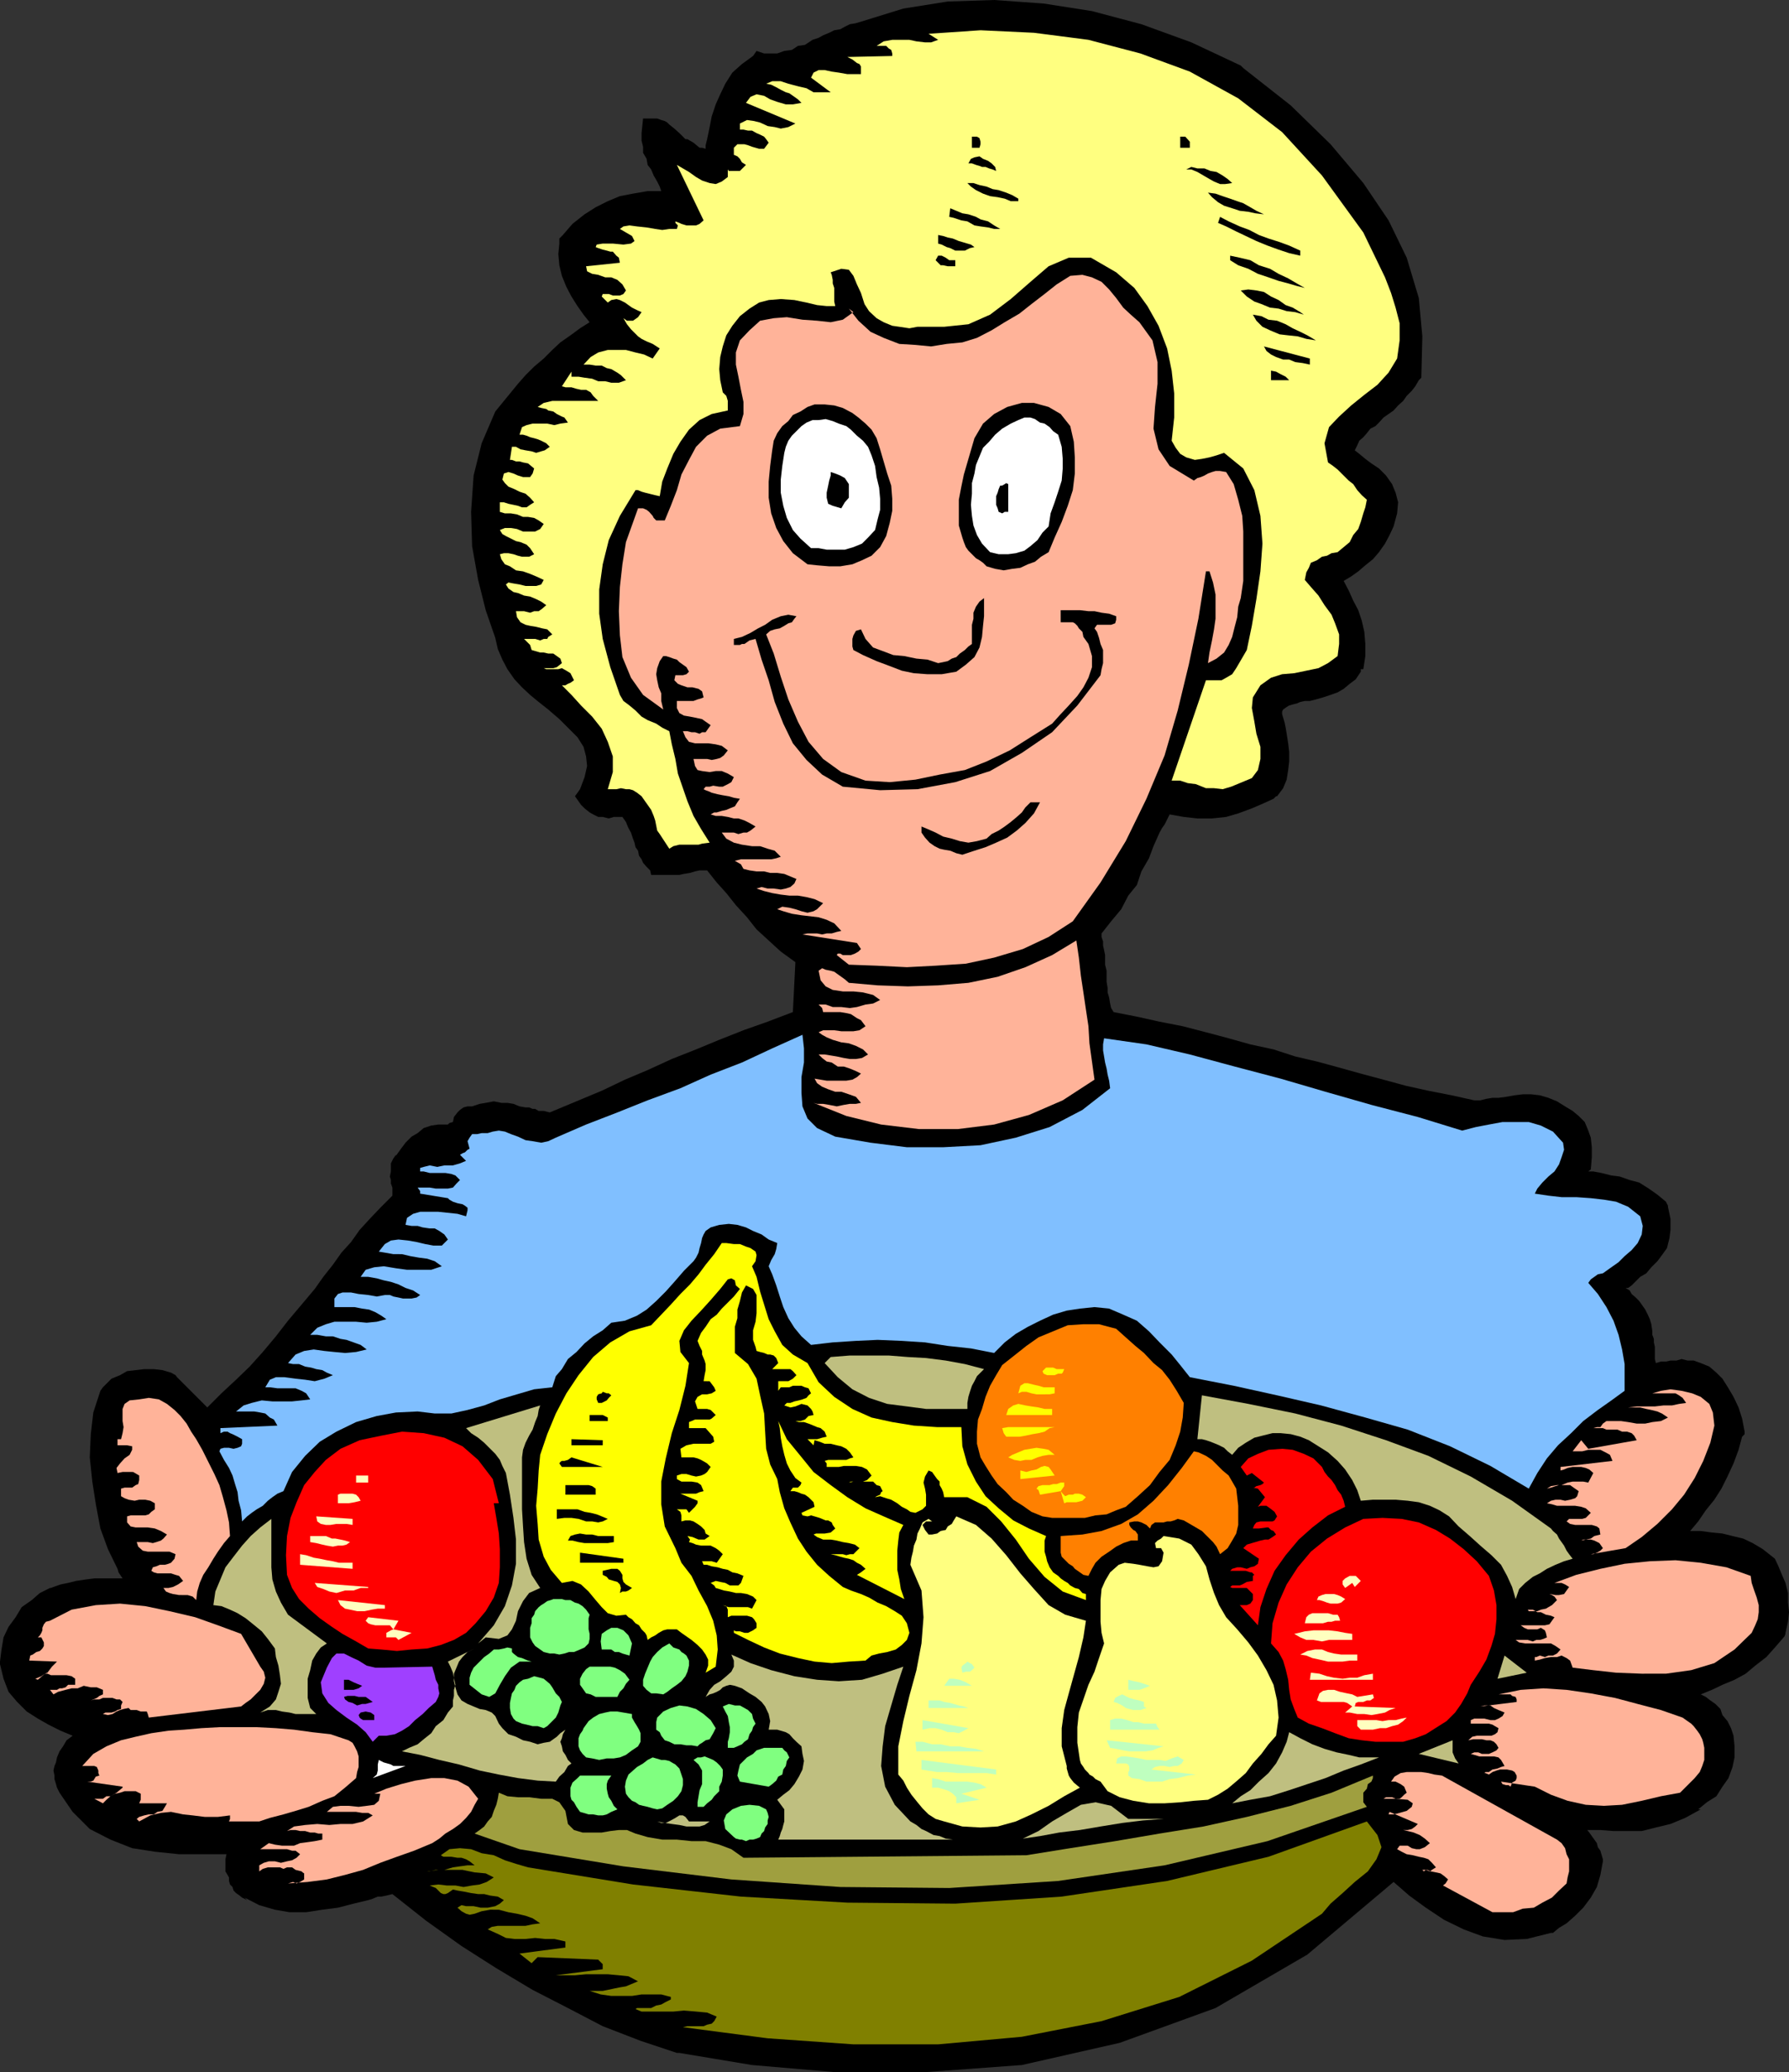
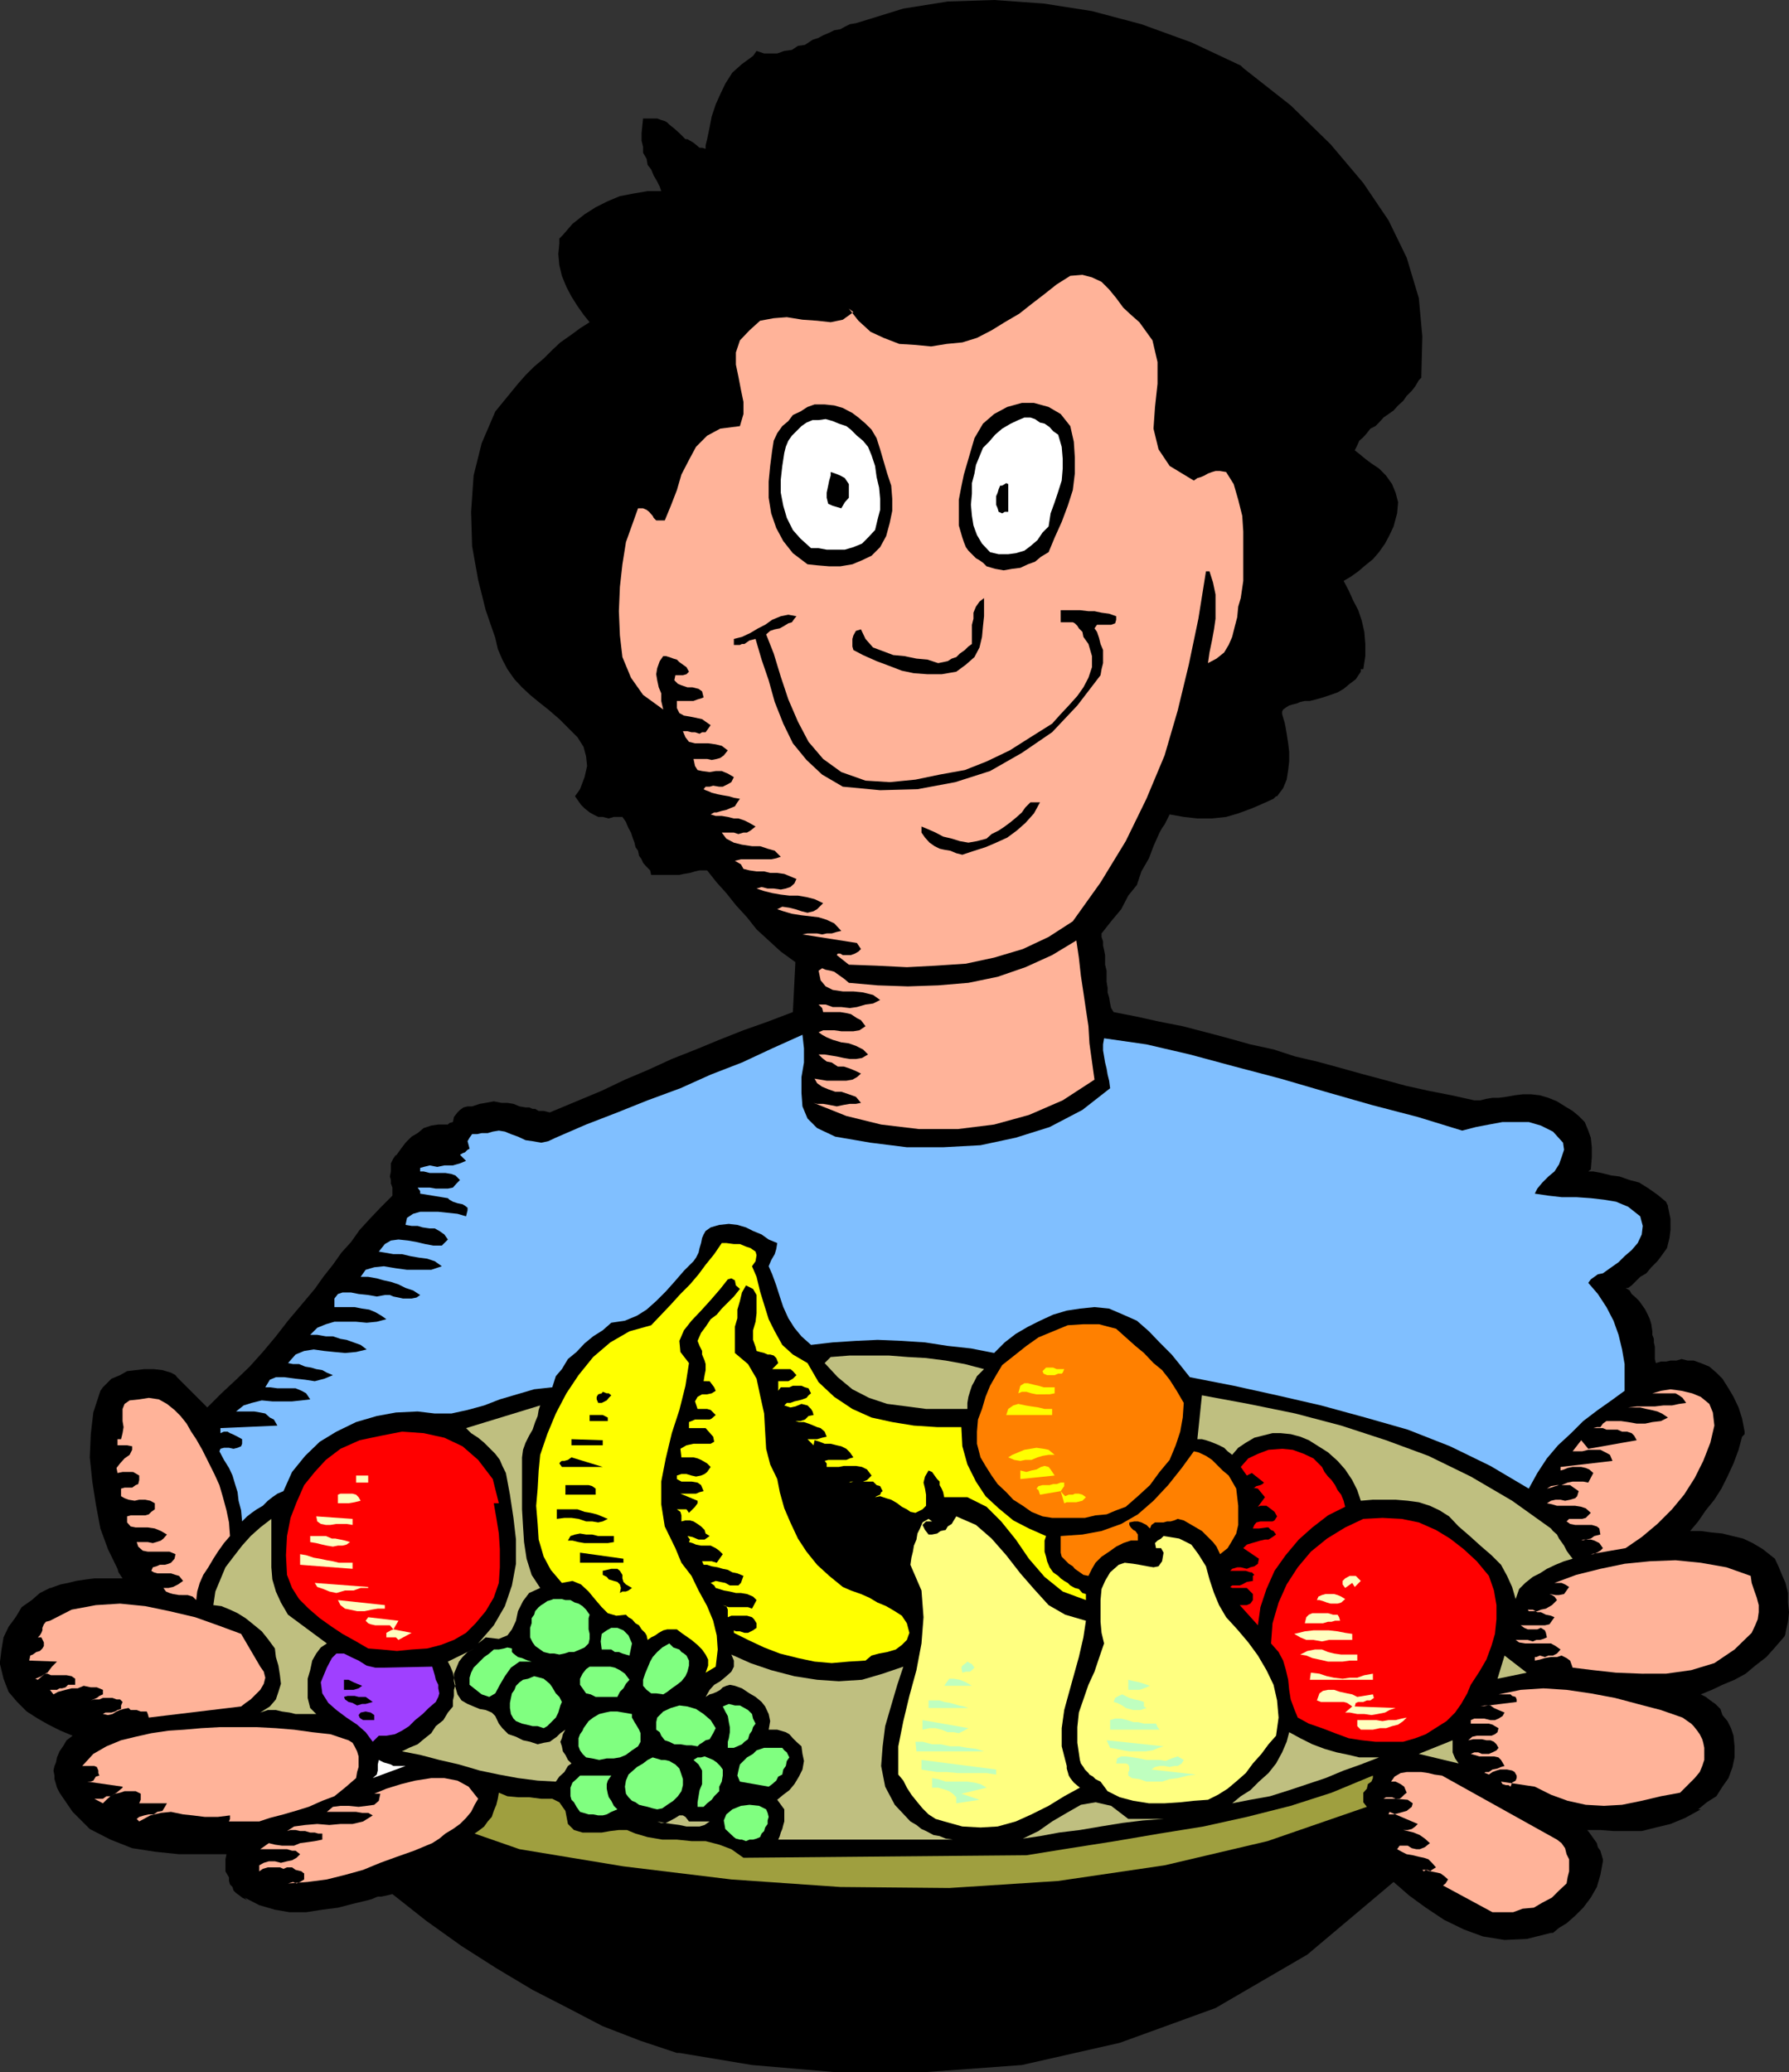
<svg xmlns="http://www.w3.org/2000/svg" width="354.699" height="410.898">
  <rect width="100%" height="100%" fill="#333333" stroke="none" />
  <path d="m351.902 309.102-.5-.403-1.902-1.5-2-1.199-1.898-.898-2.102-.5-2-.5-2.098-.204-2.203-.296h-2.097l1.597-1.903 1.5-2.199 1.703-2.102 1.399-2.199 1.199-2.398 1.2-2.602 1-2.699.702-2.602.5-.5v-.5l-.5-2.597-.703-2.2-1-2.101-1-1.7-1.199-1.902-1.2-1.199-1.398-1.199-1.703-.7-1.398-.5h-1.2l-1.199-.3-1 .3H331.2l-.898.2h-1l-1 .3-.2-.8v-2.398l-.199-.903v-.699l-.3-.8v-.7l-.2-1.398-.3-1-.403-.903-.5-1-.699-1-.5-.699-.7-.7-.8-.698-.398-.704-.801-.5h.5l.699-.5 1.7-1.699 1.202-.699 1-1.2 1.2-1.198.898-1.204 1-1.398.5-2 .2-1.602V241.7l-.5-2.398v-.2l-.4-.8-1.698-1.403-1.7-1.199-1.903-1.2-1.898-.5-2-.7-1.602-.198-2-.5-1.598-.301h-1l.5-.403.2-2.398v-2l-.2-1.898-.5-1.403-.703-1.699-1.199-1.2-1.2-1-1.5-.902-1.6-1-1.7-.699-1.7-.5-1.698-.199h-1.7l-1.601.2-1.7.3-1.5.2h-1.199l-1.203.198-1.199.301h-1.2l-4.5-1-4.6-.898-4.5-1-4.4-1.2-4.5-1.203-4.3-1.199-4.398-1.199-4.301-1-4.301-1.398-4.598-1-4.3-1.204-4.5-1.199-4.602-1.199-4.598-.898-4.5-1-4.601-.903-.5-.8-.2-.899-.199-1.2-.3-1v-.902l-.2-1.199V192.5l-.3-1.2v-1.902l-.2-1-.203-.898v-.8l-.297-.9v-.698l1.899-2.403 2-2.398 1.398-2.7 1.703-2.101.899-2.7 1.5-2.6.898-2.4 1.203-2.698.5-.903.5-.699 1-2 2.797.5 2.703.3h2.899l2.8-.3 2.399-.7 2.7-1 2.1-.902 2.2-1 .5-.5h.2l1.202-1.597.7-1.7.3-1.902.2-1.699v-1.898l-.2-1.704-.3-1.898-.2-1.2-.203-1-.297-1-.203-.698v-.5l.203-.403.7-.5.5-.3.699-.2.8-.199.7-.3.898-.2h1l1.203-.3 1.399-.4 1.5-.5 1.398-.5 1.203-.698 1.2-1 1.199-.903 1-1.5v-.5h.5l.398-2.597v-2.403l-.199-2.398-.5-2.2-.7-2.101-1-1.898-.898-2-1-1.903 1.5-.898 1.399-1 1.398-1.2 1.5-1.203 1.203-1.398 1.2-1.7.898-1.698.8-1.704.7-2.597.2-2.2-.5-1.902L276 96l-1.2-1.7-1.398-1.402-1.5-1L270.7 91l-1.199-1-.898-.7.5-1 .398-.902.8-.699.7-.8.7-.899 1-.5.702-.7.899-1 1-.698 1-.704.898-1 1-.898.703-1 1-1 .7-.898.699-1.204.5-.5V74.7l.199-8-.7-7.597-2.398-8-3.601-7.403-5-7.398-6.5-7.7-7.899-7.703L246.5 13.5l-.5-.5-9.8-4.602-9.9-3.597-9.8-2.602-9.598-1.5-9.8-.699-9.2.3-8.8 1.4-8.403 2.6-1 .302-1.199.199-1 .5-.898.5-1.2.199-1 .5-1.203.5-.898.5-1.2.398-1.5 1-1.402.204-1.199.796-1.5.204-1.398.5H151.5l-1.5-.5-.7 1-2.198 1.597-1.903 1.7-1.398 2.203-1 2.097-.899 2-.8 2.403-.403 2.097-.5 2.403-.297 1.199v.699l-.703-.2h-.5l-1.199-1-1.2-.698h-.398l-1.203-1.204-1-.898-1-.8-.398-.4-.5-.3-.7-.2-.8-.3H127.5l-.3 2.898v1.5l.3 1.204V30.3l.7 1.199.202 1.2.7.902.5 1.199.698 1.2.5 1 .3.898h-2.699l-2.902.5-2.598.5-2.402 1-2.398 1.204-2.2 1.398-2.402 1.898-1.898 2.204-.7.699v1l-.203 2.097.203 2.204.5 2.097.899 2.2 1 1.902 1.199 1.898 1.2 1.7 1.202 1.5L115 65.101l-1.898 1.398-2 1.398-1.602 1.5-1.7 1.704-1.898 1.597-1.703 1.7-1.5 1.703-4.5 5.5-2.699 6.296-1.598 6.403-.5 7.199.2 6.8L94.8 115l1.5 6 1.898 5.5.5 2.2.903 2.1 1 1.9 1.398 2 1.5 1.6 1.602 1.5 1.699 1.4 1.898 1.5 2.203 1.902 3.598 3.597 1.2 1.903.5 1.898.202 1.898-.5 2.204L115 156.5l-1 1.398 1.2 1.704.702.699 1 .8.7.399 1 .5h.898l1.2.3 1-.3h1.702l.7 1 .199.5.3.7.5.902.399 1.199.3.8.2.899.5.7.2 1 .5.698.3.704.7.796.702.704.2.898h5.597l.903-.2 1.199-.198 1-.301.898-.2h1.5l1.903 2.399 1.898 2.102 1.902 2.398 2.2 2.398 1.898 2.403 2.402 2.199 2.399 2.2 2.898 2.1-.5 9.9-5 1.902-4.797 1.699-4.8 1.898-4.602 1.903-4.8 1.898-4.798 2.2-4.5 1.902-4.601 2.199L109 220.6l-1.2-.3h-1l-.698-.403h-.5l-.7-.296h-.703l-1.199-.204-1.2-.5-1.198-.199h-1.2l-1.5-.3-1.601.3-1.2.2-1.5.5H92.7l-.797.203-.703.5-.5.5-.699.898-.2 1-.698.2-.301.3h-1.899l-1.402.2-1.5.5-1.2 1-1.198.698-1.2 1.204-.902 1.199-1 1.398V229l-.5.7-.5 1v1.6l-.2 1 .2.7v.7l.3.8v1.602l-2.198 2.199L73.5 241.5l-2.2 2.398-1.698 2.403-1.903 2.097L66 250.801l-1.898 2.398-1.7 2.403-2.601 3.097-2.7 3.2L54.7 265l-2.597 3.102L49.5 271l-2.7 2.602-2.898 2.699-2.8 2.8-6-6-.301-.402-.899-.5-1.703-.5-1.699-.199h-1.898l-1.7.2-1.703.198-1.398.801-1.7.7-1.199 1.203-.5.5-.5.699-1.402 4.3-.5 4.297-.2 4.602.5 4.8.7 4.5.902 4.802 1.5 4.097 1.899 3.903.199.699.8 1.199h-5.6l-1.598.2-2 .3-1.602.398-1.5.301-1.398.5-.5.2h-.2l-2 1-1.601 1.402-2 1.398-1.2 2-1.402 1.903-1 2.097-.398 2.403L0 329.5v.5l.7 2.898 1 2.602 1.702 2 1.899 1.898 2.199 1.403L9.602 342 12 343.2l2.402 1-1.203.902-.699 1.199-.7 1-.5 1.199-.198 1-.301.7-.2.902.2 1v.699l.3 1 .2.699.5 1 2.601 3.8 3.399 3.4 4.101 2.1 4.297 1.7 4.5.7 4.801.5h9.402l-.203 1v2.402l.703 1.199V373l.2.7.5.5.199.698.5.5.699.5.5.403 1 .5-.5-.5 2.902 1.5 3.098.898 2.902.5H60.7l3.203-.5 3.098-.398 3.102-.801 2.898-.7.7-.198.702-.301.5-.2h.7l1-.203 1.199-.296 6.699 5.296 7 5 6.902 4.403 7.2 4.3 7 3.598 6.898 3.602 7.5 2.898 7.2 2.403h.5l14.402 2.398 16.3 1.398h18.2l19-1.398L222 405.102l19-6.903 18.2-10.597 17.1-14.403 3.102 2.7 3.297 2.402 3.602 2.398 3.898 1.903L294 384l4.3.7 4.4-.2 4.8-1.2h.402l1.2-1 1.5-.902 1.699-1.5 1.601-1.597 1.5-2 1.2-2.102.699-2.398.5-2.7v-.402l-.301-1-.2-.699-.5-.7-.198-.8-1-1.398-.5-.704-.403-.5h2.602l2.601.204h5.598l2.8-.704 2.9-.699 2.902-1.199 3.097-1.7h-.5l1.703-1.402 1.899-1.199 1.199-1.898 1.2-1.7.8-2.203.402-1.898v-2.2l-.203-2.1-.5-1.5-.699-1.4-1-1.198-.398-1.204-1-1-1-.699-.903-.699-1-.5 2.203-.898 2.098-1 2.402-1 2.2-1.204 1.898-1.597 2.2-1.7 1.702-1.902 1.899-2.199.199-.5v-.2l.5-2.198.2-1.903-.2-1.898v-1.903l-.5-2-.7-1.597-.698-1.7-.7-1.5" />
  <path d="m245.102 15.898 6.699 5.5 6.699 6 6.2 6.5 5.6 7.204 4.302 7.398 3.097 7.898 1.403 8.403-.2 8.898-1.703 2.2L275.5 78l-1.898 1.7-1.903 1.902L269.5 83.3l-1.598 1.898-1.5 1.903L265.2 89.8l1.203 1.398 1.7 1.5 1.699 1.2L271.7 95.3l1.203 1.398 1 2 .2 1.903-.7 2.597-.703 1.7-1 1.703-1.199 1.699-1.398 1.398-1.5 1.2-1.7 1.203-1.902 1-1.7 1.199 1.2 1.597 1.2 2.204 1.202 1.898 1 2.2.7 2.1.3 2.4v2.198l-.3 2.602-1.7 2-1.902 1.398-2.398.704-2.102.296-2.398.403-2.2.8-2.203 1.2-1.898 1.898.3 1.903.399 1.898.5 2.2.5 1.902.2 2.199-.2 1.898-.5 1.903-1.2 1.898-2.1 1-2.2.898-2.598.801-2.703.403-2.898.296-2.801-.296-2.7-.204-2.398-1-1.902 3.403-1.2 3.398-1.698 3.102-1.7 3.597L222 174.5l-1.898 3.398-2.2 3.102-2.601 3.102.5 2.199.199 2.597.5 2.403v2.398l.2 2.602.5 2.398.5 2.403 1.202 2.398 9.098 1.7 9.402 2.198 9.098 2.403 9.102 2.398 9.097 2.403 9.203 2.398 9.098 2.102 9.3 1.699h2l2.102-.2 2.2-.5 2.097-.203 2-.296 2.102.296 1.898.403 2 1.5 1.403.699 1 1 .699.898.699 1.204.2 1.199v2.898l-.2 1.403-.7 1-.5.699-.698.699-.7.8 2.098.4 2.7.5 2.402.3 2.398.398 2.102.5 2.398 1 1.902 1.204 2.2 1.699.199 2.097v1.704l-1.399 3.398-1.203 1.2-1.199 1.198-1.2 1.204-1.198 1.398-2.403 1-.699 1.2.5 1.402.902 1.398 1.5 1.5 1.399 1.7 1 1.6.199 1.7v1l.2 1.2.3 1.198.2 1.403v2.398l.3 1.2.2 1.5 1-.5 1.202-.297 1.2-.204 1.199-.199 1.398-.5 1.403.2h1.5l1.398.703 1.5.5 1.402 1.199 1 1.199.899 1.5.699 1.398.5 1.903.3 1.5.2 1.898-1 2.903-.898 3.097-1.7 2.602-1.703 2.898-1.898 2.602-2.2 2.699-2.101 2.398-2.2 2.403 2.4.199 2.702.3 2.598.2 2.902.2 2.399.5 2.898.698 2.403 1.204 2.398 2 .7 1.199.702 1.199.2 1.398.5 1.704.3 1.398v1.7l-.3 1.698-.2 1.704-2.402 2.796-2.898 2.204L343 330l-2.898 1.7-3.403 1.198-3.597 1-3.301.704-3.399.5 1.899.699 4.398 1.398 2.102 1 1.898.903 2 1.5 1.403 1.898 1 2.602v3.398l-.5 1.398-.5 1.704-1 1.5-.903 1.199-1.5 1.199-1.199 1.2-3.8 1.6-3.798 1.2-3.601.5-3.899.3-3.601-.5-3.801-.3-3.898-.2h-4l1.398 1 1.402.9 1.7 1.198 1.5 1.204 1.199 1.199 1.199 1.5.902 1.199.5 1.602-.203 1.699-.5 1.898-1.199 1.7-1 1.5-1.398 1.402-1.5 1.199-1.403 1-1.398 1.2-4.399.902h-4.3l-4.102-.903-3.8-1.199-3.598-2.2-3.602-2.6-3.598-2.9-3.101-2.698-14.2 13L246 392.398l-17 7.5-18 5-18.7 2.602-19.198.8-19.2-1.198-18.8-2.704-7.602-2.898-7.5-2.8-7.398-3.4-7.2-3.8-7.203-4.398-6.5-4.5L85 377.5l-6.5-5.2-3.098.7-3.601.898-3.899 1-3.601 1-3.801.204h-3.598l-3.601-.704-3.102-1.5-1-.699-.699-.699-.5-1-.2-.898-.3-1v-1.903l.5-1 2.402-2.398-4.8.3-5 .2H35.3l-5-.5-4.801-1.2-4.598-1.902-3.8-3.097-2.903-3.801-.699-2v-1.403l.402-1.398 1-1.5.7-1.2 1.199-.902 1.5-1 1.398-.699h1l.903-.699-2.903-1-2.797-1-3.203-1.2-2.597-1.198-2.903-1.602-2.097-2-1.7-2.602L2.7 329.5v-1.898l.703-1.704.7-1.898 1-1.7 1.199-1.402 1.601-1.398 1.7-1.2 1.699-1 1.898-.5 1.903-.5 2.199-.198 2.398-.204 2.203-.296H24l2.402.296 2.399.204-.2-1-.3-.704-.399-.898-.3-.5-.7-1-.5-.7-.703-1-.199-.402L24 306l-1.2-4.102-.898-4.5-.8-4.296-.2-4.602.2-4.3.5-3.9 1.199-3.6 1-.9 1.199-.698 1.2-.5 1.402-.301H30.3l1.398.3 1.403.5 8 7.899 5.199-4.8 5.3-5.302 4.801-5.5 4.598-5.5 4.5-6 4.602-5.796 4.597-5.801 5-5.2.703-.8.297-.903V235.2L80.2 234v-1.2l.203-.902.5-1.199.5-1 .7-1 .699-.898 1-.7.898-.8 1-.2 1.203-.5h2.2l.898-.203.7-.5.8-.699.402-.699.797-.8.703-.4.899-.3 2-.7H98.2l1.903.2 2.199.5 1.601.5 2 .5 1.598.2h2l6-2.598 6.2-2.403 6.5-2.699 6.202-2.602 6.5-2.398 6.2-2.602 6.5-2.699 6.5-2.398.699-13.403L157.7 187l-2.597-2.2-2.7-2.402-2.101-2.398-2.2-2.398-2.199-2.602-2.101-2.7-1.899-2.8h-1.5l-1.203.2-1.398.198-1.5.5h-1.399l-1.402.301h-2.7L129.403 169l-.5-1.7-1-1.902-.703-1.898-.699-1.7-1.2-1.5-1.198-.902-1.7-.296h-.703l-.5.296H120l-.7-.296-.698-.204-1-.5-.2-.5 1.7-5.5-.5-4.296-2.403-3.801-3.097-3.602-4.102-3.398-3.598-3.403-2.902-3.796-1.398-4.301-2.2-5.801-1.402-6-1-6.5-.2-6.398.4-6.5 1.5-6 2.6-5.801 3.9-4.5 1.902-2.2 1.898-2.203 1.902-1.597 2.2-1.7 2.097-1.902 2.203-1.5 2.399-1.398 2.398-1L120 62.898l-1.7-1.699-1.398-1.898-1.203-1.903-1-2.199-.699-2.097-.5-2.204.3-2.398 1.9-2.2 2.402-1.6 2.398-1.5 2.602-1.2 2.699-.7 3.101-.198h2.899l3.3.199-.199-1.903-.703-1.699-1-1.699-.699-1.7-1-1.902-.7-1.898-.5-1.7v-1.902l1 .204L133 28.8l.5.699.7.5.902.5.8.2.7.5.898.5.8.5.7.198.902.5 1 .204 1 .5.7-2.903.5-2.597.699-2.903.699-2.597 1-2.903 1.402-2.199 1.7-2.398 2.097-1.602h2.903l2.898-.5 2.602-1 2.699-.898 2.101-1.204 2.7-1 2.398-1 2.602-.398 9.097-2.898 9.403-1.5 9.597-.204 9.602 1 9.601 1.903L228 8.398l8.7 3.403 8.402 4.097" />
-   <path fill="#ffff80" d="M270.3 46.102 271.7 49l1.402 2.898 1.5 3.102 1.199 3.102.898 2.898.801 3.102V67.5l-.5 3.602-1.7 2.796-2.198 2.403-2.602 2-2.598 2.097-2.402 2.204-2 2.097-.898 3.2.699 3.8 1 .7.898.703 1 1 1.203 1.199.899.699.8 1.2.899 1 1 .902-.3 1.5-.4 1.199-.5 1.699-.5 1.398-1 1.204-.698 1.398-1.2 1-1.203 1-1.199.2-.898.5-1 .198-1 .704-1.2.5-.402 1-.5.898-.3 1.5 1.202 1.398 1.5 1.704 1.2 1.898 1.398 1.898.7 1.704.8 2.199v1.898l-.3 2.403-1.9 1.398-1.898 1-2.402.5-2.398.5-2.403.2-2.199.698-2.098 1.5-1.5 2.403-.203 2.097.5 2.704.403 2.398.8 2.602v2.398l-.5 2.2-1.203 1.6-2.398 1-1.7.7-1.699.5-1.703-.2h-1.597l-2-.8-1.602-.2-1.5-.5h-1.7l6.802-19.902h3.097l.903-.5 1.199-.699.8-1.199 1.399-2.398.7-1.204 1-4.796.902-5.301.8-5.5.399-5.5-.399-5.5-1.203-5.102-2.199-4.3-3.8-3.098-1.5.5-1.4.398-1.5.301-1.398.2-1.703-.5L234 90l-.898-1.2-.801-1.402.5-4.597V78l-.5-4.5-.899-4.398-1.703-4.5-2.199-3.903-2.598-3.597L221.301 54l-5-2.898h-4.399l-4 1.699-3.601 3.097-3.899 3.403-4.101 3.097L192 64.301l-4.8.5h-5.298l-1.601.3-2-.3-1.399-.2-1.703-.703-1.398-.796-1.5-1.403-.899-1.398-.703-2.2-.797-1.703-.703-1.699-.898-1.199-1.5-.2-2.102.7.203.5.2 1v.7l.3.902V59.8l.2.898h-1.7L162 60.5l-2.098-.5-2.402-.5-2.7-.2-2.398.2-1.902.5-1.898 1.2-1.903 1.5-1.5 1.902L144 66.5l-.7 2.2-.5 2.1-.198 2.4.199 2.198.5 2.403.699.699.3 1v1.898l-3.198.704-2.403 1.199-2.097 1.898-1.7 2.403L133.5 90l-1.2 2.898-1 2.602-.5 2.898-.898-.199-2-.5-.703-.199-.699-.3h-.5l-3.098 5.1-2.203 4.802-1.199 4.796-.7 5v4.801l.7 5 1.5 5.602 1.902 5.5.7 1.199 1.199.898 1.199 1 1.2 1.204 1.202.699 1.7.699 1.199.8 1.398.7.5 2.602.703 2.898.5 2.898 1 2.903.899 2.597 1.199 2.903 1.5 2.597 1.7 2.704-1.5.199-.7.199h-3.8l-1.2.3-.8.5-1.9-2.902-.5-.699-.398-2-.3-.898-.5-1.2-.7-1-.5-.703-.703-1-.898-.699-.801-.5-.7-.199h-.698l-1-.2-.903.2H120.5l1-3.398V150l-1-2.898-1.2-2.602-1.898-2.398-2.203-2.204-1.898-2.097-1.899-1.903h.7l.5-.296.5-.204.699-.5-.7-1.398-.8-.5-.899-.5-.703.2h-2.398l-.5-.2h1.898l.703-.2 1-.8-.3-.898-.7-.5-.703-.5h-1l-.898-.204h-.7l-1-.296-.699-.204-.3-1-1.2-1.199h2.2l1 .301.699-.3h.699l.2-.4.8-.5-1-1-1-.198-1.2-.301-1.198-.2-.903-.203-1-.5-.699-1-.2-1.199h1.602l1.2.301.8-.3h.899l.699-.5.8-.7-1-.7-1-.5-1.198-.5-1.2-.198-1.203-.5-.898-.204-1-.699-.5-.8.5-.399 1 .2 1.199.198 1.2.301h2.1l1-.3.5-.899-1.5-.7-1.198-.5-1.403-.5-1.398-.198-1.2-.801-1-.403-.699-1-.3-1 .8-.199h.899l1 .2.898.3.801.2h1.402l1-.5-.8-1.2-.7-.699-1.203-.5-.898-.2-2-1-.7-.402-.5-.796 1-.403h1.2l1.199.2 1.2.5h2.402l1-.5.699-1-1-.7-.899-.5-1.203-.199h-1l-1.199-.5-1.2-.2h-1.198l-1-.3v-1.898h.8l.899.296 1 .204.898.199.801.3h.902l.7-.5.8-.5-.8-.902-.903-.8L103 97.5l-1-.5-1.2-.5-.698-.7-.5-.698.3-1.204.899-.296 1 .296.898.403 1 .3h1.403l.5-.703.3-1-1.203-1-1-.199L103 91.5h-.7l-.8-.3h-.398l.398-2.598h.8l.9.5 1 .199 1.202.199.899.3 1-.3.699-.2 1-.698-.7-.704-1-.5-.698-.296-.7-.204-.8-.199-.7-.3-.703-.2H103l.5-1.5.902-.398 1.2-.301h2.898l1.402.3 1.2-.3 1.5-.2-.7-1-.5-.198-1-.5-.703-.5-1-.204-.398-.296-1-.204-.7-.199 1.2-.8 1.699-.399h9.102l-1-1-.5-.7-.903-.5h-1l-.898-.198-1-.301h-1.2l-.699-.2 1.899-2.902v1h1.398l1.203.2 1.5.203 1.2.5H120l1.2.296h1.5l1.402-.5-1-1-.7-.5-1.203-.699-.898-.199-1-.5h-1.2l-1.199-.2H115.7l1.403-1.5 1.5-.902 1.898-.5h3.602l1.898.5 1.7.403 1.702.8 1.399-2-1.399-.902-1.203-.5-1-.5-.699-.5-1.398-1.398-.801-1-.7-1.2.7.5h1.199l1-.703.7-1-.9-.398-1-.5-1.398-1-1-.5-.703-.2-1 .2-.699.5-1.2-1.2.2-.5h1.2l.8.302h1.402l.7-.301.5-.7-.7-1.203-1-.898-1.203-.5H120l-1.398-.5-1.2-.2-1-.5-.203-1 6.703-.698-.203-1-.5-.403-.699-.8h-.5l-.7-.2-.8-.199-.898-.3-.5-.2.199-.5 1.199-.2h2l2.102.2 1.5-.2.699-.5-.5-1-2.399-1.402.7-.5 1.199-.199 1.5.2 1.898.203 1.703.296 1.399.204 1.398-.204h1.5l.203-.699-.5-.5v-.3l.797.3.403.2 1 .3H138l.7-.3.8-.7-5.3-11 1.202.7 1.2.703 1.398 1 1.2.699 1.5.5 1.202.199 1.2-.5 1.199-.898v-1.5l.199.296h2.2l1.202-1.199-.8-.5-.403-.699-.5-.5-.699-.3v-1.4l.7-.698h1.402l.699.199.8.3 1.399.399h1l.902-1.2-.5-.698-.402-.5-.8-.403-.7-.3-.898-.5h-.801l-.899-.2h-.703V24.5l1.403-.7 1.398.2 1.2.3 1.5.7 1.402.2 1.199.3 1.5-.3 1.398-.7-9.797-4.102.899-1.199 1.199-.5 1.5.301 1.2.7 1.402.5 1.699.5h1.398l1.703-.302-.703-.699-.699-.5-1-.699-.7-.2-1-.5-.898-.5-1-.5-1-.198 1.2-.5h1.699l1.5.5 1.898.5 1.703.398 1.399.8h3.398l-3.898-2.902.5-1 1-.5h1.199l1.402.301 1.399.2 1.699.3h2.7v-1.5l-.298-.5-.5-.199-.902-.7-1-.5 8.902-.198v-.5l-.203-.704-.5-.296-.5-.5h-1.898l1.398-.903 1.703-.3h3.399l1.398.3 1.703.2h1.2l1.398-.5-1.898-1.2 10.3-.699L205 6.5l10.8 1.398 10.302 2.704 9.8 3.597L245.5 19.5l8.7 6.7 7.902 8.6 8.199 11.302" />
  <path d="M194.402 28.102v.5l-.203.699h-1.5v-2.2h1l.5.297.203.704m41.5 0V29.3H234v-2.2h1l.902 1M197.5 33.898l-.7-.296-.698-.204-.7-.296h-.703l-.5-.204-.699-.199-.8-.3h-.7l.5-.899.7-.3 1-.2.702.5 1 .398.7.5.699.704.199.796m46.8 2.402-1.398.2h-1L240.7 36l-.898-.5-2.399-1.398-1.203-.5h-1l1-.5 1.203.296h1.399l1.199.5 1.2.204 1.202.699 1 .699.899.8m-42.4 3.098v.5h-1.5l-1.203-.5-1.398-.296-1.5-.204-1.399-.5-1.402-.699-1-.699-.7-.7h1.2l1.2.4 1.402.3 1.199.5 1.199.2 1.5.5 1.2.5 1.202.698m48.7 3.102-1.7-.2-1.402-.3-1.7-.2-1.5-.5-1.6-.5-1.2-.698-1.2-1-.8-.903 1.5.2 1.402.5 1.5.5 1.399.5 1.199.402 1.402.8 1.2.7 1.5.699M198.3 45.398h-1.198l-1.2-.296-1.5-.204-1.203-.199-1.398-.8-1.2-.2-1.5-.5L188.2 43l.203-1.7 2.399 1 1.199.2 1.5.5.902.5 1.5.398 1.2.801 1.199.7M257.8 49.7v1l-2.198-.5-2.102-.7-2.2-.8-2.198-.9-2.102-1-1.898-.902-2-1-1.602-.699.402-1.199 1.7.898 2.199 1 1.898.704 1.903 1 1.898.699 2.2.699 1.902.7 2.199 1M193.2 49l-.9.2-1 .5h-1.898l-1-.5-.703-.2-1-.5-.699-.2v-1.698l1 .199.902.3 1 .2 1.2.5.699.199 1 .3.699.2.7.5m-3.798 2.602V52.8h-1.5l-.902-.2h-.5l-1-1 .5-.902h.7l.8.403.7.5h1.202m69.298 5.501-1.598-.403-1.7-.5-1.902-.5-2-.699-2.098-.7-1.902-1-2-.698-1.598-1v-.903l1.899.403 2.101.5 1.7 1 2.199.699 1.699 1 1.902.898 1.7 1 1.597.903" />
  <path fill="#ffb399" d="M225.902 63.898 228.5 67.5l1 4.3v4.302l-.5 4.597-.3 4.301 1 4.102 2.202 3.296 4.797 2.903.703-.5.7-.2.699-.3.699-.403.8-.296.7-.204h.902l1.2.204 1.5 2.398.898 3.102.8 3.199.2 3.097v9.801l-.5 3.403-.5 1.699-.2 2.097-.5 1.903-.5 2-.698 1.597-.903 1.5-1.5 1.204-1.699.898.3-2.102.5-2.398.4-2.2.3-2.1v-4.802l-.5-2.398-.7-2.2h-.698l-1.5 9.4-1.903 9.1-2.199 9.098-2.598 8.903-3.601 8.597-4.102 8.403-5 8.199-5.5 7.7-4.797 3.1-5.101 2.4-5.7 1.698-5.601 1.204-6 .398-5.7.3-6-.3-5.5-.2-2.398-1.902.2-.296h.5l.5.296h1.597l.801-.296.7-.403.5-.5-.798-1.199-10.8-1.7 1-.198H162l1 .199.902-.2h1l1-.3.899-.2-1.399-1.5-1.5-.703-1.601-.5-3.399-.398-1.902-.3-1.7-.5-1.198-.4 1-.5 1.398.2 1.2.3 1.202.4 1.2.3 1.199-.3.699-.4 1.2-1.198-1.7-.801-1.598-.403-1.703-.296H156.5l-1.7-.204-1.698-.296-1.602-.403-1.5-.5 1-.3 1.2.3h1.202l1.399.2 1-.2.898-.3.801-.7.402-.898-1.203-.5-1.199-.5-1.398-.2h-1.403l-1.199-.3H150l-1.398-.2-1.2-.3-.5-.903-1.203-.699 1.203-.3h6l1-.2.899-.3-1.2-1.2-1.402-.398-1.5-.5h-1.597l-2-.301-1.602-.398-1.5-.801-.898-1.2h2.398l.902.297 1-.296h.7l.699-.403 1-.8-1.2-.7-1-.5-1.199-.398h-.902l-1.2-.301-1.198-.2h-1.2l-1-.3.7-.398h.5l1-.301.898-.2.7-.3 1-.403.5-.796.5-.704-1.2-.199-1-.3-1.2-.2-1-.199-1.198-.3-.403-.2-.797-.3-.402-.2.402-.5h.797l.703-.2 1.2.2h.699l1-.5.699-.398.5-1-1.2-.704-1.198-.5h-1.2l-1.203.204-1.5-.204-.898-.199-.5-.8-.301-1.399h2.7l.902.2 1-.2.699-.2.699-.5.8-1-1.198-.902-1.2-.296-1.5-.204h-2.601l-1.2-.296-.699-.903-.5-1.199h.899l.8.2h.7l.898.3.5-.3h.703l1-1.4-1-.698-.703-.5-1.398-.301-1-.2-1.2-.203-.902-.5-.5-1V139h3.301l.8-.3.7-.2.5-.2-.3-1.198-.7-.5-1.2-.301h-1l-1.198-.403-.7-.296-.703-.704.203-1h1.5l.7-.199.5-.5-.5-.898-.7-.5-.703-.5-.5-.5-.699-.2-.8-.3-.7-.2h-.5l-.7 1-.5 1.399-.198 1.2.199 1.198.3 1.403.5 1.199v1.5l.399 1.7-4-2.9-2.398-3.402-1.7-4.097-.5-4.301-.203-4.8.203-4.802.5-4.5.7-4.398 2.398-6.7h1l.7.302.5.398.702.8.2.4.5.5h1.699l1.199-2.9 1.2-3.1.902-3.098 1.5-2.903L138 88.602l2.2-2.204L142.8 85l3.9-.5.702-2.398v-2.403l-.5-2.398-.5-2.602-.5-2.398v-2.403l.797-2.398 1.903-2 2.097-1.898 2.703-.5 2.598-.204 3.102.5 2.898.204 2.7.296 2.402-.5 2.097-1.5-.898-.699 1.898 2.403 2.403 2.199L175.199 67l3.102 1.2 3.199.198 3.102.301 3.097-.5 3.102-.3 2.898-.899 2.903-1.5 2.597-1.602 2.903-1.699 2.398-1.898 2.602-2 2.398-1.903 2.7-1.699 2.402-.199 1.898.5 1.902.898 1.5 1.5 1.399 1.704L222.699 61l1.5 1.398 1.703 1.5" />
  <path d="m258.5 62.398-1.7-.5-1.698-.199-1.602-.5-1.7-.199-1.698-.7-1.403-.5-1.5-1L246 57.603l1.5-.204 1.602.204 1.5.296 1.398.903 1.5.699 1.402 1 1.399.5 1.5.898.699.5m2.402 5.101L259 67.2l-1.7-.5-1.898-.2-1.703-.2-1.898-.8-1.5-.7-1.2-1.198-.699-1.204 1.7.301 1.398.7 1.7.203 1.702.699 1.399.8 1.5.7 1.398.699 1.703 1m-1.202 4.8-1.4-.3-1.5-.2-1.198-.5h-1.2L253 70.8l-1-.5-.898-.698-.5-.903 9.097 2.403V72.3m-4.097 3.098H252V73.5l1 .2.902.5 1 .5.7.698M212.2 84.5l.702 3.102.2 3.097v3.2l-.403 3.3-1 3.102-1.199 3.199-1.398 3.102-1.2 2.898-1.5.898-1.203 1-1.398.5-1.5.704-1.602.199-1.699.3-1.7-.3-1.698-.5-.7-.7-.703-.5-.699-.402-1.5-1.5-.5-.699-.398-1-.301-.898-.7-2.403v-5.097l.5-2.602.5-2.398.7-2.403.699-2.398.7-2.403L194.901 84l2.2-1.898 2.597-1.403 2.903-.8H205l2.902.8 2.399 1.403 1.898 2.398M173.8 86.898l.7 2.204.7 2.398.702 2.398.797 2.403.203 2.597v2.403l-.5 2.398-.703 2.602-1.199 2.199-1.7 1.7-1.898.902-1.902.796-2.398.403h-2.2l-2.402-.2-1.898-.203-2.903-2.199-1.898-2.398-1.399-2.602-1-2.898-.5-3.102V95.5l.297-3.102.403-3.097.3-1.903.7-1.5 1-1.398 1.199-1 .898-1.2 1.5-.698 1.403-.903 1.398-.5h2l1.902.2 1.7.5 1.898 1 1.2.902L171.601 84l1.199 1.2 1 1.698" />
  <path fill="#fff" d="m172.102 88.602.699 1.699.699 2.097.3 2.204.5 2.097.2 2.2v2.203L174 103l-.5 2.102-1.398 1.5-1.2 1.199-1.703.699-1.699.5h-3.598l-1.601-.3h-1.5l-2.102-1.9-1.5-1.698-1.199-2.403-.7-2.398-.5-2.602v-2.597l.302-2.704.398-2.597.3-1.2.5-1.203.7-1 .902-.898 1-1 1-.7 1.2-.5h1.199l1.398-.198 1.403.398 1.199.5 1.5.5.898.7 1.203 1.198 1.2 1 1 1.204M209.8 86.2l.7 2.402.2 2.398v1.898l-.2 2.403-.7 2.199-.698 2.102-.801 2.199-.399 2.597-1.203 1.204-1 1.5-1.398 1.199-1.2.898-1.699.5-1.5.2H198l-1.7-.399-1.6-1.7-1-1.698-.7-1.903-.3-1.898-.2-2.2.2-2.203v-2.097l.5-1.903.3-1.699.7-1.699.702-1.7 1.2-1.198 1.199-1.403L198.699 85l1.703-1 1.5-.7 1.2-.5h1.199l.898.302 1 .699.903.199 1 .7.699.8 1 .7" />
  <path d="M168.3 96v2.7l-.8.902-.7 1.199-1.698-.5-.903-.403-.297-1.199v-1l.297-1.398.203-1 .297-1v-.7l.903.297 1 .403.898.5.8 1.199m31.602 5.5h-.703l-.5.3-.699-.3-.2-.7-.3-.698v-1.704l.3-.699.2-.699.3-.7h.4l.5-.3.3-.2.402.2v5.5m-10.3 31.7-2.903.5h-2.797l-2.703-.2-2.398-.5-2.602-1-2.398-.898-2.7-1.204-1.902-1-.199-.699v-1.5l.2-.699.5-.898 1-.301.902 1.898 1.5 1.7 1.898.703 2.102.796 2.199.204 2.398.5 2.203.199 2.098.699 1-.2.902-.198.797-.5.903-.301.699-.7 1-.703.699-.699.7-.5v-3.8l.3-1.2V121.5l.5-1.2.7-1 .902-.698v3.597l-.2 1.903-.203 2.199-.5 2.097-1 1.903-1.699 1.5-1.898 1.398" />
  <path d="M221.3 122.2v.698l-.198.704-.801.296H217.5l-.5.704.5.699.402 1.199.297 1.2.5 1.198v2.602l-.297 1.2-.203 1.198-4.597 6-5 5.301-6 4.102-6.301 3.597-6.899 2.204-7.5 1.398-7.402.2-7.398-.7-4.102-2.398-3.098-2.903-2.703-3.3-1.898-3.899-1.7-4.3-1.199-4.302-1.402-4.097-1.2-4.102-1.198.301-1 .7h-.5l-.403.198H145.5V126.7l1.602-.398 1.699-.801 1.5-.898 1.398-.704 1.403-1 1.699-.699 1.5-.3 1.601.3-.402.5-.5.7-.7.203-.8.5-.898.5-1 .199-.903.3-.797.7 1.5 3.8 1.399 4.598 1.5 4.5 1.898 4.403 2.102 4 2.898 3.398 3.602 2.602 4.8 1.699 4.801.3 5.098-.5 4.8-1 5-.902 4.302-1.699 4.597-2.2 4.102-2.6 4.3-2.7 1.7-1.898 1.601-1.704 1.7-1.898 1.199-1.7 1-1.902.699-2.097v-2.2l-.7-2.402-1-1.398-.198-1-.7-.7-.3-.5-.5-.5-.403-.203h-2.398V121h3.8l1.7.2H217l1.402.3 1.5.2 1.399.5M206.2 159.102 205 161.3l-1.7 1.898-1.698 1.5-1.903 1.403-2.199 1-2.098.898-2.203.7-2.398.8-1.2-.3-1.199-.5-1.203-.2-.898-.2-1-.5-1-.698-.899-1-.703-1v-1.204l1.203.5 1.598.704 1.5.796 1.7.403 1.6.5 1.7.3 1.7-.3 1.902-.5 1-.903L198 164.7l1.2-.8 1.202-.899 1.2-1 1-.898.699-1 1-1h1.898" />
  <path fill="#ffb399" d="m217 214.102-6.3 4.097-6.7 2.903-6.898 1.898-7.2.898H182.2l-7.5-.898-6.898-1.7-6.5-2.6.699.198h1.2l1.202.204 1.5.296 1.399-.296 1.199-.204h1.2l1-.199-1-1.199-1.4-.5-1.5-.5h-1.198l-1.403-.5-1.199-.5-1-.7-.5-.902 1.2.204 1.202.199h3.899l1.199-.2.902-.5.797-.703-1-.5-1.199-.5-1.2-.398h-1.198l-1.2-.8-1-.2-.902-.7-.7-.698h1.2l1.2.199 1.202.199 1.399.3 1.199.2h1.2l1.202-.2 1.2-.698-1-1-1.403-.704-1.398-.5-1.5-.199-1.7-.5-1.199-.5-.902-.5-.7-.5.9-.398h2.202l1.399.199h2.398l1.203-.2 1.2-.8-.903-1.2-.797-.402-1.203-.796-.898-.204-1.2-.199H163.2l-.199-.8-.7-.7h1.4l1.402.5h1.699l1.699.2 1.402-.2 1.7-.5 1.5-.199 1.398-.7-1.398-1-2-.5-1.903-.198h-2.097l-2-.301-1.403-.7-1-1.203-.398-1.898.699-.5.7.3 1 .2.702.2 2.098 1.5.8.698 5.7.5 6 .204 6-.204 6-.5 5.8-1.199 5.5-1.898 5.302-2.403 4.8-2.898.5 3.398.399 3.602.5 3.3.5 3.4.5 3.3.199 3.398 1 7.204" />
  <path fill="#80bfff" d="m165.602 225.398 7 1.204 7.199.898H187l7.402-.398 7-1.5 6.7-2.102 6.5-3.398 5.5-4.301-.2-1.5-.3-1.2-.2-1.203-.3-1.199-.2-1.199-.203-1.2v-1.198l.203-1.204 8.399 1.204 8.601 2 8.899 2.398 9.101 2.398 8.899 2.602 9.101 2.602 9.2 2.398 8.8 2.7 2.7-.7 2.597-.5 2.703-.5h5.2l2.398.7 2.402 1.198 2 2.204.2 1.398-.5 1.5-.5 1.398-.903 1.403-1.199 1-1.2 1.199-1 1.2-.5 1 2.7.402 2.602.296h2.898l2.902.204 2.598.296 2.402.403 2.399 1 2.398 1.898.5 1.903-.199 1.699-.8 1.699-1.2 1.398-1.398 1.204-1.2 1.199-1.703 1.199-1.398 1-1 .2-1.399 1-.5.698 1.899 2.204 1.699 2.597 1.402 2.7 1 2.8.7 2.903.5 2.898v5.3l-2.602 1.9-2.7 1.902-2.898 2.199-2.402 2.398-2.598 2.403-2.203 2.597-1.898 2.903-1.7 3.097-7.601-4.5-8-3.898-8.398-3.301-8.403-2.398-8.797-2.403-8.703-2-8.597-1.898-8.7-1.7L234 270.7l-1.7-2.097-2.398-2.403-2.101-2.199-2.399-2.102-2.703-1.199-2.797-1.199-2.902-.3-2.898.3-2.602.398-2.7.801-2.6 1.2-2.4 1.203-2.398 1.398-2.203 1.7-2.097 2.1-4.602-.902-4.598-.5-4.5-.699-4.601-.3-4.801-.2-4.3.2-4.598.3-4.301.5-1.899-1.699-1.402-1.7-1.2-1.902-1-2.199-.698-2.097-.7-2.204-.8-2.199-.7-1.597.5-1.204.7-1.199.3-1 .2-1.199-1.7-.7-1.402-1-1.7-.698-1.398-.704-1.703-.5-1.699-.199-1.898.2-1.7.5-1 .703-.402.699-.3.699-.2 1-.3 1-.2.898-.5 1-.5.704-1.898 1.898-1.903 2.2-1.699 1.902-1.898 1.898-1.903 1.7-1.898 1.198-2.399 1-2.703.403-1.699 1.5-1.898 1.199-1.7 1.398-1.601 1.704-1.7 1.398-1.199 2-1.203 1.398-.699 2.204-3.598.398-3.402 1-3.398 1L96 278.7l-3.3.902-3.2.699h-3.3l-3.4-.403-4.3.204-3.8.699L70.601 282l-3.903 1.898-3.297 2L60.5 288.7l-2.598 3.2-1.703 3.8-1.199.5-1 .7-.898.703-1 1-1.2.699-1 .699-.902.7-1 1-.2-2.2-.5-1.898-.198-1.704-.5-1.597-.5-1.7-.7-1.5-1-1.601-.902-1.7.2-.5.702-.198h1l.899.199.8-.2.7-.3.199-.5v-.903l-.898-.5-1-.5-.5-.199-.5-.3h-.7l-.703.3v-1L55 282.7l-.7-1.199-.8-.398-.898-.801-1-.2-1.2-.203h-3.601l1.5-1.199 1.601-.5 2-.5 2.098.2h3.902l1.899-.2 1.699-.199-.8-1.2-.9-.5-1.198-.5H55l-1.5-.198h-.898l.898-1.5 1.2-.5h1.702l2.2.296 1.898.204 1.902.296 1.899-.5L66 272.7l-1.2-.5-.898-.5-1.203-.199-1-.3-1.199-.2-1.2-.5h-1.198l-1-.2 1.5-1.698 1.699-.704 1.898-.296 2.102.296 2 .204 2.101.199 2.2-.2 2.097-.5-1.199-.902-1.398-.5-1.403-.5-1.199-.199-1.5-.5h-1.398l-1.7-.3H61.5l1.402-1.4 1.7-.698 1.699-.5h4.3l2.098.199 2-.2 1.903-.5-1-.703-1.2-.699-1.203-.5-1.398-.199-1.5-.3h-4v-1.7l.699-.898.902-.301h1.7l1.5.3 1.898.2 1.7.3 1.6-.3h1l.7.3 1 .2.902.199h1.7l1-.2.699-.5-1.399-.902-1.5-.5L79 254.7l-1.5-.5-1.398-.3-1.403-.399-1.699-.3h-1.5l1-1.4 1.7-.5 1.902-.198 2.398.398 2.2.3h4.8l2.102-.698-1.403-1-1.5-.5-1.597-.204-1.7-.296-1.703-.403H78l-1.7-.3-1.198-.2 1.199-1.5 1.199-.7 1.5-.2 1.902.2 1.7.3 1.699.4 1.601.3h1.7l1.199-1.2-.7-1-1-.698-.902-.5h-1l-1.398-.204-1-.296h-1.2l-1.199-.204.297-1.398 1.203-.8 1.399-.4h3.601l3.797.4 1.703.5.297-1.2v-.5l-.5-.398-.5-.301-1-.2-.898-.3-.7-.403-.3-.296-5.5-.903v-.5l-.5-.699h2.398l1.203.2h2.399l1-.2.699-.8.7-.7-.9-.898-.8-.301-1.2-.2h-3.1l-1.2-.3h-.7v-.7l.7-.203 1.2-.296 1.5.296 1.402-.296H89.8l1.398-.403 1.203-.5L91.2 229l.5-.3.5-.2.5-.5.403-.2-.403-1.5.403-.698.5-.704h1l.898-.199h1.2l1-.3 1.202-.2 1.2.2 1.199.5 1.398.5 1.5.703 1.403.199 1.699.3 1.398-.3 1.5-.7 6-2.601 6.203-2.398 6-2.403 6.5-2.398 6-2.7 6.2-2.402 6-2.8 6-2.7.3 2.7v2.8l-.5 2.903v3.097l.2 2.7 1 2.402 1.898 1.898 3.602 1.7" />
  <path fill="#ff0" d="m149.8 250.102-.698 1 .898 2.097.7 2.903.8 2.597.902 2.903 1.2 2.398 1.5 2.7 2.097 1.902 2.903 1.699 2.199 3.8 3.101 2.899 3.598 2.398 3.8 1.704 4.102.898 4.297.7 4.602.3h4.8l.2 3.8 1 3.598 1.699 3.403 1.902 2.898 2.598 2.403 2.902 2.398 3.098 1.602 3.402 1.5-.3.898v2.2l.3 1 .2.902.5 1.199.699 1 1 .699.5.5.699.5.7.398.5.5.902.5.8.204.7.796.699.204v1.199l-4.602-1.7-3.597-2.902-3.102-3.597-2.598-3.801-2.902-3.602-2.898-2.898-3.801-1.903h-4.602l-.199-1-.3-.699-.4-.699v-.7l-.5-.5-.5-.698-.5-.704-.698-.296-.7 1.199-.3 1.199.3 1.2.2 1.198v2.204l-.7.699-1.402.699-1-.2-.7-.5-1-.5-.898-.698-1.203-.704-1-.296-1.199-.403-1 .2.3-.2.7-.3.2-.5.3-.2-.5-1-.7-.199-.698-.7h-3.903l-.898.2.398-.2h2.403l.8-.3.899-.898-.899-1.204-1-.5-1.203-.199h-2.398l-1 .2h-2.399v-.7l-.402-.5.7-.199h3.6l.7-.3.7-.2-.7-1-.7-.7-1-.5-.898-.198-1.203-.301H163.5l-1-.403-1-.296-.2 1-1.198-1.204H162l1-.296.902-.204-.402-1-.8-.699-.7-.199-.7-.3-1-.4-.898-.3h-1l-.703-.2h1l.903-.3.699-.7 1-.198-.2-.704-.3-.5-.7-.699-1.199-.3-1.203.5-1 .203-1.199-.403.5-.5h.7l.8-.3.902-.2.7-.199.8-.3.399-.5.5-.4-.5-1-.7-.198-.699-.301H157.2l-.699.3h-1.7l-.5.7v-1.903h2l.9-.5.702-.699-.703-.8-.5-.399h-3.597l1.199-1.2-.399-1-.5-.5-.703-.198h-.5l-.699-.301-.8-.2-.7-.203-.2-.796-.5-1.403v-1.898l.5-1.7.2-1.703v-3.597l-.7-1.2-1.398-.703-.8 1.403L146.7 258l-.5 1.7v1.698l-.5 1.704v5.199l2.602 2.199 1.699 2.898.7 3.301.8 3.602.2 3.597.202 3.403.797 3.097 1.403 2.903.5 2.597.898 3.204 1.2 2.796 1.5 3.204 1.702 2.597 2.098 2.602 2.402 2.199 2.7 2.2 1.597.698 2 .704 1.602.699 1.699 1 1.7.699 1.702 1 1.399.898 1 1.5.5 1.903-.5 1.398-1 1-1.2.903-1.699.5-1.601.296-1.5.403-1.2 1-3.3.199-3.399.3-3.402-.3-3.3-.7-3.598-.902-3.102-1.199-3.2-1.5-2.8-1.398v-.5l.402.199h.797l.903.3h.699l1-.5.699-.5v-.902l-.5-.796-.398-.403-1-.3H145l-.7.3v-1.5l-.3-.699-.7-.2.5.2.7.2h3.8l.802.3.898-1.7-.7-.698-1.198-.5-1.2-.204h-1l-1.203-.296-1.199-.204-.898-.296-.7-.204-.3-.5-.7-.5 1-.398.899.2 1 .198.898.5h1.703l.5-.5.5-1.398-1.203-.5-1-.2-.898-.5-1-.198-1-.301-1.2-.2-.902-.3h-.699l-.3-.7-.5-.5.5.5h1.902l1 .297 1.199-1.699-.7-.699-.699-.5-1-.5H139l-1-.2-.7-.3-.698-.2.199-.5-.5-.698 1 .199 1.199.5h1.2l1-.7-.798-.5-.203-.703-.699-.699-.7-.5-.8-.5-.7-.199h-.898l-.8.2v-1.2l-.2-.7-.703-.5h1.903l.5.7 1.199-1.2.5-.698v-.5l-2.899-1.204-.5-.199H138l.7-.3.8-.2-.5-1.199-.7-.5-1.198-.2h-2l-.903-.5v-.698l.903-.301h1l1 .3.898.2 1-.2.7-.3.5-.403.702-1-.703-.699-.5-.3-.699-.399-.7-.3-.8-.2h-2.398l-.2-1.7 1.2-.698 1.398-.301h3.402l.7-.403-.2-1-1.5-1.699h-3.3V282l.5-.2.699-.3h2.898l.403-.2.8-.698-1-1-.703-.204h-1.898l-.5-1.5.5-.898.898-.5h1l.903-.2.8-.5-.3-.698-.903-1.204H139.5l.2-1.199.202-1V270.5l-.203-.7-.5-1.198v-.704l-.5-1-.398-1 .699-1.597.902-1.2 1-1.5 1.2-.902 1-1.199 2.398-2.398 1.2-1.5-.798-.704-.203-1-.699-.398-.7.2-1.5 1.902-1.898 2.199-1.902 2.097-1.898 2-1.5 1.903-.903 2.097.203 2.204 1.7 2.199-.7 4.5-1.203 4.8-1.5 4.598-1.199 5-.898 4.602v4.5l.699 4.398 2.101 4.301 1.2 2.898 2 2.602 1.398 2.898 1.7 3.102 1.202 2.898.7 2.903.199 2.8-.399 3.399-2 1.2.5-1.4v-1.198l-.5-1-.703-1-.898-.903-1.2-1-2-1.398-.902-.7h-1.898l-.801.2-.898.5-.7.5-.8.398-.7.5-.203-.898-.297-.5-.703-.7-.5-.8-.699-.403-.7-.796-.698-.403-.5-.5-1.903.2-1.699-.5-1.2-1.2-1.198-1.398-1.403-1.7-1.5-1.402-1.699-.699-2.098.398-2.203-2.597-1.398-2.602-1-3.398-.2-3.102-.3-3.597.3-3.403.2-3.597.3-3.102 1.399-4.102 1.7-4.097 2.1-4 2.4-3.602 2.902-3.597 3.398-2.903 3.8-2.199 4.302-1.2 2-2.1 1.898-2 1.902-2.098 1.899-1.903 1.699-2 1.402-1.898 1.7-2.102 1.5-2.199H144l1.5.2h1.2l1.202.5.899.3 1 .7.199.698-.2 1.204" />
  <path fill="#ff8000" d="m234.7 278.2-.2 2.902-.5 2.796-.898 2.704-1.2 2.898-2 2.398L228 294.5l-2.398 2.2-2.403 2.1-1.898.7-1.899.8-2.203.2-2.097.5h-6.5l-1.903-.3-2.199-.9-1.7-1.198-1.898-1.204-1.402-1.5-1.7-1.597-1.198-1.7-1.2-1.902-1-1.699-.703-2.7v-2.402l.203-2.398.797-2.102.703-2.398.899-2.2 1.199-2.1 1.2-2 2.402-1.9 2.398-1.902 2.402-1.699 5.797-2.398 3.102-.2h3.101l3.399.899 1.898 1.7 1.903 1.698 1.699 1.403 1.898 2 1.703 1.398 1.5 1.903 1.399 2.199 1.398 2.398" />
  <path fill="#bfbf80" d="m195.102 271.5-.7.7-.703.698-.5 1-.5.903-.398 1.199-.301 1-.2 1.2v1.198h-8.198l-3.801-.5-3.899-.5-3.601-1.199L169 275.5l-2.898-2.398-2.602-2.801 1.2-1.2 3.8-.3h7.7l3.8.3 3.602.2 3.898.5 3.8.699 3.802 1" />
  <path fill="#ff0" d="m211 271.5-.3.7-.2.198h-.7l-.698.301h-1.5l-.7-.3-.203-.5.703-.7h1.399l.699.301h1.5m-1.898 3.602v1.199l-1 .199H205.5l-1-.2-1-.3h-.898l-.7.3.399-1.5.8-.5h.7l1.199.302.902.199 1 .3h2.2" />
  <path fill="#ffb399" d="m339.902 282.7-.8 3.402-1.403 3.597-1.699 3.403-2.098 3.296-2.402 2.903-2.898 2.898-3.102 2.602-3.2 2.199-6.898 1.2h.5l.7-.302.699-.398.5-.5-.7-1-1-.5-.699-.2h-1.5l-.402.2.902-.2 1-.198.7-.5 1.199-.301-.2-1.2-.5-.402-1-.3h-3.3l-1-.2-.7-.5.5-.5h2.598l.703-.199 1-1-1-.898-.902-.301-1.2-.2h-3.6l-1-.3-1-.2.8-.5.902-.203h1l.899.204 1-.204 1-.296.398-.403.301-1-1-.699-.7-.5h-2.198l-.7.2-.902.3-.8.2.8-.5 1.2-.2h.902l1.199-.5 1-.2h2.101l1 .2 1-1.898-.8-.704-.7-.296-.902-.204h-1.7l-1 .204-.698.296-.7.204v-.704L319.7 289.7l-.5-1.199-.898-.5-1-.5h-2.399l-1.203.3h-1.898l1.699-2.198 1.402 1.699 9.598-1.7-.5-.902-.5-.5-.898-.3h-1l-.903-.399h-2.2l-.7-.3h-1.898l.7-.2h.699l.5-.7.699-.5h2.902l1.399.2 1.699.3h1.7l1.402-.3 1.699-.2 1.398-.698-1.199-.801-.898-.403-1.2-.296-1-.204-1.203-.296h-2.398l-1.2.296 1.2-.296 1.699-.204h3.602l1.699-.199h1.699l1.402-.3 1.399-.2-.7-1-.699-.5-.703-.398h-4.597l1.699-.5 1.898-.301 2.203.3 2.098.5 1.7.7 1.702 1.398.7 1.704.3 2.597" />
  <path d="m121.2 276.7-.5.5-.4.5-1 .5h-.698l-.301-.7v-.5l.3-.5.7-.2.199-.3.8.3h.4l.5.4" />
  <path fill="#bfbf80" d="m307.5 303.102.402.5.797.699.403.8 1 1.399.5 1 .5.7.699.902-1.7.5-1.699.699-1.703.8-1.398.899-1.399.7-1.5 1.198-1.203 1.204-.699 2-.7-2.403-1-2.199-1.198-2.2-1.903-1.902-2.199-1.898-2.098-1.898-2.203-1.903-1.898-2-1.899-1.199-1.902-.898-2.2-.704-2.198-.296-2.403-.204h-4.5l-2.398.204-.7-2.102-1-2-1.402-2.102-1.5-1.699-1.898-1.699-1.899-1.2-1.902-1.198-1.7-.704-1.898-.5-2-.199h-1.601l-2 .5-1.602.403-1.699 1-1.5 1-1.2 1.398-.898-.7-.703-.698-1-.5-.699-.301-1-.403-.898-.296-.801-.204h-.899l.899-8.699 9.199 1.7 9.3 1.902 9.102 2.398 8.899 2.903 8.398 3.097 8.403 4.102 8.199 4.8 7.699 5.5" />
  <path fill="#ffb399" d="m38.902 285.398 1.2 2.102 1.199 2.398 1.199 2.403 1 2.199.7 2.398.702 2.602.5 2.398.2 2.704-1.2 1.398-1.203 1.7-.898 1.402-1 1.699-1 1.5-.7 1.597-.5 1.704-.199 1.699-.703-.7-1-.3H35.5l-1.2-.2-.698-.203-.7-.296-.5-.704h1l.899-.199 1-.5 1-.699-.801-1-.7-.2-.898-.3H31.2l-.699-.2-.5-.3.3-.7.7-.198.7-.301h1l.702-.2.5-.203.7-.796.199-.903-1.2-.5h-4.3l-1-.199-.899-.8-.3-.9H29.3l1 .2.699-.2.902-.3.5-.398.7-.801-1.2-.7-1.203-.5-1.398-.203h-2.399l-1-.199-.703-.8v-1.2l.703-.199H28.8l.699-.2.5-.5.7-.5v-1.198l-.9-.5-1-.204h-1.198l-.903.204-1.199-.204-.8-.296-.7-.403v-1.5l.7-.199h1.5l.702-.5.5-.2.2-.8v-.898l-1.2-.704H24.3l-1 .204-.2-1 .7-.903.898-1 1-.699.5-1v-.7l-1-.198H23.3v-1.204h.7l.3-1.199.2-1.199-.2-1.2v-2.402l.4-1 1-.699 1.902-.199 1.898-.3 2 .3 1.602.898 1.5 1.204L35.8 280.8l1.2 1.5.902 1.597 1 1.5" />
  <path fill="#bfbf80" d="M103.5 289v10.3l.2 3.4.202 3.1.5 3.302 1 3.199 1.7 2.597-2.2 1-1.203 1.602-1 2-.398 1.898-.801 1.704-.898 1.199-1.7.699-2.601-.3-1.5 1.198 3.101-3.597 2.2-3.801 1.398-4.102.8-4.296V305.3l-.5-4.301-.698-4.602-.801-4.296-.7-1.403-.5-1.199-.902-1.2L96 286.103l-1.2-1-1.398-.903-1-1 14.7-4.5-.301.903-.2 1.199-.5 1.199-.5 1.5-.699 1.2-.703 1.402-.5 1.398-.199 1.5" />
  <path fill="#ff0" d="M208.602 279.398v1.204H199.5l.402-1.204 1-.699 1-.3 1.399.3 1.199.2 1.402.203 1.2.296h1.5" />
  <path d="M120.5 281.102v.699h-3.598v-1.2h2.598l1 .5" />
-   <path fill="#ff0" d="m179.102 302.398-.801 1.5-.2 1.602-.199 2v3.8l.399 1.9.3 1.902.7 2-9.399-4.801.797-.5.903-.7-.903-.8-.797-.403-.703-.5-.898-.296-1-.204-.7-.199-1-.3-.902-.2h2.403l.699.2.699-.2h.7l.5-.5.702-.699-.902-.7-1.2-.3-1.198-.2-1.2-.3-1.203-.2h-1.5l-1.199-.5-.7-.5.5-.198h1.7l1.2-.204.902-.796-.5-.704-.2-.5-.703-.398h-.5l-1.199-.5-1-.3-.7-.2-.698.2-1-.2-.2-.5 2.598-1.2-.2-.902-1-1-.698-.5-.7-.199-.703-.3-.699-.2h-.8l.5-.699h1l.5-.5.202-.5-1.203-.898-1-1.5-.699-1.403-.5-1.699-.398-1.7-.301-1.698-.2-1.903-.3-1.398 1.699 3.597 2.7 3.301 2.6 3.2 3.4 2.601 3.3 2.398 3.602 2.204 3.597 1.597 3.903 1.7m30-19.399-1 .2-1 .698-1.2.301-1.203.2-1.398.3-1.2.2H199.5l-.5-.7-.3-1 1.202-.199h9.2" />
  <path fill="red" d="m97.7 293.3 1.202 4.802h-1l.5 2.898.5 3.102.2 3.097v3.602l-.2 3.097-1 2.903-1.601 2.699-2 2.398-1.899 1.903L90 325.199l-2.598 1-2.703.7-3.097.203-2.903.296-3.097-.296-2.602-.204-2.398-1.398-2.7-1.5-2.101-1.398-2.399-1.704L61.2 319l-1.898-1.898-1.399-2.204-1-2.597-.203-3.903.203-3.796.7-3.602 1.199-3.102 1.5-3.398 2.101-2.602 2.2-2.398 2.898-2.2 3.8-1.698 4.302-.903 4.097-.8 4.301.3 4.102.903 3.597 1.699 3.102 2.699 2.898 3.8" />
  <path d="M119.5 286.602h-6.2v-1.204l6.2.204v1" />
  <path fill="#ff0" d="M209.102 288.5h-1.2l-1.203.2-1 .3-1.199.5h-1.2l-1 .2-1.198-.2-1.2-.5.797-.5 1.203-.5 1.2-.5 2.398-.398 1.402.199 1 .199 1.2 1" />
  <path fill="#ff8000" d="m245.102 295.2.199 1.698.199 1.704v3.796l-.398 1.704-.801 1.398-.899 1.5-1.5 1.2-.703-1.5-.699-.9-2.2-2.198-1.198-.704-1.2-.699-1.203-.699-1.199-.3-.7.3-.698.2h-.7l-.703.198H229l-.7.5-.3.704-.7-.704-1-.5-.698-.199h-.7l-1 .2v.5l.297.5.5.5.403.203.5.699v1.199h-1.403l-1.5.5-1.398.7-1.399 1-1.5 1-1.203 1.198-.699 1.204-.7 1.398-1-.2-.698-.5-1-.698-.403-.5-.797-.5-1.402-1.403-.2-.8v-3.297l4.302-.301 3.8-.7 3.899-1.402 3.3-1.898 3.098-2.7 2.903-3.101 2.699-3.398 2.398-3.301.903.199 1.5.7 1.199.8 2.101 2.102 1.2 1 .699 1.199.8 1.398" />
  <path fill="red" d="m262.102 290.898.5 1 .699.903.699.699.7 1 .5 1 .702.898.5 1.204.297 1.199-3.398 1.699-3.102 2.398-2.699 2.403-2.598 3.097-2.203 3.102-1.597 3.602-1.2 3.597-.5 3.602-3.601-4h1.398l.703-.301.5-.7v-1.198l-1.203-1.204h-2.898l-.399-.199.399-.3h1.5l.5-.2.898-.5 1.203-.199v-1l.297-.2-.5-.5h-.297l-.902-.3h-3.098l.399-.398 1-.301H246l1.2.3.702-.3.797-.2.703-.5.2-1L246.5 307l.7-.7 1-.3.702-.2 1-.3.899-.2h.699l.8-.5.7-.5-.5-.698-.5-.204-.5-.5h-.398l-1.5.204h-1.2l.297-.704.403-.5.8-.199h2.399l.398-.199.5-.8-.5-.9-.898-.698-.7-.5h-1.199l-.5.199 1.399-1.903-1.399-1.699-1-.199h-.5.797l.403-.3.8-.2.399-.2.3-.3-2.402-1.898-1 .5-1.199-1.704 1.5-1.699 1.902-.898 2.098-.801 2.7-.2 2.1.2 2.2.8 1.902.9 1.7 1.698" />
  <path d="m111.402 290.898-.5-.699.2-.3.3-.2h.5l.7-.199.699-.5 6.199 1.898h-8.098" />
  <path fill="#ff0" d="m209.102 292.602-6.801.699v-1.7l1.199.297 1-.296 1-.204.902-.5.7-.199.8.2.399.5.8 1.203" />
  <path fill="#ffffbf" d="M73 294h-2.398v-1.398H73V294" />
  <path fill="#ff0" d="M211 294v.7l-.7 1 .4.5.5.5.702-.302h.797l.403-.199h.8l.7.2.699.5-.7.703-1.199.296H211.5l-.5.204-.7-2.403-4.1.7-.298-.899-.402-.3.402-.5.797-.2h1.403l.699-.2h.699l.8-.3h.7" />
  <path d="M118.102 295.2v1.198h-6V294.5h4.597l.703.2.7.5" />
  <path fill="#ffffbf" d="m71.5 297.602-1.2.296-1.198.204H67v-1.704l.5-.199h2.402l.7.2.5.5.398.703" />
  <path d="m120.5 301.2-1 .5-.898.198-1.2-.199H116.2l-1.5-.5-1.398-.199h-1.399l-1.5.2v-1.9h4.098l1.402.5 1.2.2 1.199.3 1 .4 1.199.5" />
  <path fill="#ffffbf" d="M69.902 302.398 68.7 302.2h-2l-1.199.2h-.898l-1-.2-.7-.5-.203-1 7.203.5v1.2" />
  <path fill="#ffff80" d="m215.3 321.398-.5 3.301-.898 3.903-1 3.597-1 3.602-.902 3.3-.5 3.598v3.602l1 3.898v.5l.2.7.202.703.297.5.703.898 1.2 1-3.102 1.7-3.098 1.902-3.402 1.699-3.098 1.398-3.601 1-3.399.2-3.601-.2-3.602-1-1.699-.5-1.398-.898-1.2-1.2-1-1.203-1.203-1.5-.898-1.398-.7-1.398-1-1.204v-5.597l1-5 1.2-5 1.398-5.102 1-5.3.403-5.2-.403-5.3-2.199-5.098.2-1.403.3-1.199.2-1.199.5-1.2.202-1.198.5-1 .5-1.204 1.2-.699.699.5h-1.2l-.699.7.5 1 .7.902h.699l1-.2.699-.5 1-.203.402-.699.797-.5.403-.699.5-.8 3.898 1.698 3.102 2.704 2.898 3.296 2.8 3.602 2.7 3.102 2.902 3.199 3.297 1.898 4.102 1.2" />
  <path fill="#bfbf80" d="m57.102 320.2 7.699 5.698-1.2.801-.902 1.2-.797 1.402-.402 1.898-.5 1.7v3.8l.5 2 1.2 1.2h-4.098l-1.2-.297-1.5-.204-1.203-.296h-1.597l-1.5.5 1.898-1.204L54.7 337l.5-1.5.5-1.602-.2-1.699-.3-1.898-.5-1.7-.2-1.703L53.102 325l-1.2-1.5-1.703-1.398-1.5-1.204-1.597-1-1.5-.699-1.7-.699-1.601-.2.398-2.698 1-2.403 1-2.398 1.602-2.102L48 306.5l1.7-1.898 1.902-1.704L53.8 301.2v9.602l.199 2.398.7 2.403 1 2.199 1.402 2.398" />
  <path fill="red" d="m295.2 312.5 1 2.898.5 2.903v2.8l-.298 2.899-.703 2.398-1 2.704-1.398 2.398-1.7 2.602-.699 1.699-1.203 2.097-1.199 1.704-1.7 1.699-1.898 1.199-2.203 1.398-2.097.801-2.403.7h-5.5l-2.699-.297-2.598-.403-2.703-1-2.597-1-2.602-.898-2.2-1.2-.698-1.703-.7-1.898-.3-1.898-.2-2-.5-2.102-.5-1.7-.902-1.698-1.5-1.704.3-4 1.2-4.097 1.602-3.602 2.199-3.398 2.601-3.102 3.2-2.597 3.597-2.204 3.602-1.699 3.8-.199 3.801.2 3.399.698 3.398 1.5 2.801 1.704 2.7 2.097 2.6 2.403 2.4 2.898" />
  <path d="M121.7 304.602v1.199l-1.2.199h-4.598l-1.203-.2-1.199-.3h-.898l.5-.898.898-.301 1-.2 1.2.2h1.202l1.2.3h3.097" />
  <path fill="#ffffbf" d="m69.402 305.8-.703.5-.797.2H67l-1 .2-1.2-.2-.898-.2-1.203-.3-1.199-.2v-1.198h3.102l1.199.5h.699l1 .199.902.199 1 .3" />
  <path fill="#ffff80" d="m243.102 320.7 2.199 2.402 2.199 2.597 1.902 2.602 1.7 2.898 1.398 2.903.7 3.097.3 3.403-.5 3.597-1.5 1.7-1.398 1.902-1.7 1.898-1.402 1.903-1.7 1.5-1.898 1.597-1.902 1.2-2 1-2.8.203-2.7.296-3.098.204h-3.101l-3.102-.5-2.699-.704-2.398-1.199-1.403-1.898-1-.5-.5-.5-.699-.403-.2-.296-.698-.704-.301-.5-.5-.699-.2-.699-.5-3.398V342.5l.301-2.898.899-2.602 1-2.898L217 331.5l.902-2.7 1-2.902-.5-2.097-.203-2.2v-4.3l.203-2.2.7-1.601 1-1.7 1.699-1.5 1.199-.402 1.7.204 1.202.199 1.598.3 1.2.2 1-.2.702-1 .297-1.703-.5-.898h-1l-.199-1 .5-.5.7-.398.5-.5 3.1.5 2.4 1.199 1.402 1.898 1.5 2.403.699 2.597.898 2.7 1 2.402 1.403 2.398" />
  <path d="M123.602 309.898H115v-2l8.602 1.204v.796" />
  <path fill="#ffffbf" d="M69.902 309.898v1.204L59.5 310.3v-2.102l1.2.2 1.5.5 1.202.203 1.399.296 1.199.204 1.2.296h2.702" />
  <path fill="#ffb399" d="m347.102 312.5.199 1.398.5 1.5.5 1.403.398 1.5v1.398l-.199 1.403-.5 1.199-.7 1.5-3.398 3.3-4 2.7-4.601 1.398-5 .7H325.5l-5.098-.2-4.5-.5-4.101-.5-.5-1.398-.7-.5-1-.5-.902.3H307.5l-1.2.2-1 .3-1 .2v-.7h.302l.699-.3 1 .3.699-.3h.902l.797-.403.703-.796-1-.704-.902-.5h-5.098l-1.203-.199-.699-.5h2.402l1 .301.7-.3h.699l.699-.2.7-.3-.2-.9-.2-.5-.8-.5-.7.302h-1.898l-.703-.301-.699-.5h4.8l.9-.2.5-.703.5-.699-.7-.3-1-.2-1-.5h-.7l-.898-.5h-1l.2.301h1.699l.699-.3 1-.2.5-.3.7-.4 1-1-.5-.698-.5-.301-.5-.2h-2.9 2.9l1.202.2h.7l1-.2.5-.703.5-.699-.801-.5-.7-.3H308.2l4.301-1.598 4.8-1.2 4.802-1 5-.5 5.097-.203 5 .5 5.102.903 4.8 1.699" />
  <path d="m125.3 314.898-.698.5-.5.204h-.7l-.5.296.2-1-.2-.699-.5-.5-.703-.199-1-.3-.398-.5-.801-.4v-.8l1.7-.398h1.202l.5.398.5.8v.7l.2.7.5.5 1.199.698" />
  <path fill="#ffffbf" d="m269.8 313.5-1.198 1.2-.5-.802-1.403 1-.5-.699v-.699l.5-.5.903-.5h1.199l1 1M73 314.898h-1.5l-1.398.5h-1.7l-1.703.5-1.398-.296-1.2-.5-1.199-.403-.5-.8 10.598.8v.2m193.7 2.203-.798.699-.703.199h-1.398l-.7-.2-.8-.3-.7-.2h-.5l.301-.698.7-.301.699-.2h1.699l.7.2.702.3.797.5" />
  <path fill="#80ff80" d="m116.902 320.2-.203.698v2.204l.203.898v1l-.203.898-.797.801-.902.403-1.2.5h-1l-.898.296-1 .204-1-.204H109l-1.2-.296-.698-.5-1-.704-.5-.699-.5-1v-1.898l.3-.903v-1l.5-.699.2-.699.699-.8.5-.4.5-.3.699-.5.7-.2.5-.198h1.702l.7.199h1l.898.5.7.199.8.5.7.7.702 1" />
  <path fill="#ffffbf" d="M76.3 319h-1.398l-1.203.2-1.398.3h-1.5l-1.399-.3-1-.2-.902-.7-.5-1 9.3 1v.7" />
  <path fill="#ffb399" d="m51.602 330.5.699 1 .3 1.2-.3 1.198-.7 1.204-.902.898-1 1-1 .7-.898.698-18.301 2.204-.2-.704-.198-.5h-1.2l-.8-.296h-1.2l-.402-.403-1 .2-.7.203-.698.296-.801.5-.899.204-1-.204.5-.296h1.2l.699-.204.5-.296.699-.204v-.699l.3-.699-.5-.5h-.698l-.801-.3h-1.899l-.703.3h-1l-.699.2.5-.2.7-.3.5-.4.702-.3v-.898l-1.203-.5H18l-1.398-.301-1.2.5H14.2l-1.199.3-1.5.399-.898.5-.7-.898h1.399l.5-.301h.5l.699-.2.5-.5h1.402v-1.203l-.703-.5-1-.199h-3.097l-.7-.3h-.5L7.5 333.101l-.5-.204.5-.199.7-.3.702-.5.5-.2.899-1.199 1-1-5.5-.2.199-1 .5-.198.7-.5.702-.204.5-.5.297-.5v-.699l-.5-1H7h.5l.402-.398.297-.5.203-.5v-.5l.297-.7.403-.5.8-.203L14.2 319.2l4.801-.898 4.8-.301 5 .5 4.802 1 5.097 1.2 4.5 1.6 4.602 1.7 3.8 6.5" />
  <path fill="#ffffbf" d="M265.7 321.398h-1l-.7.204h-.7l-1 .296h-3.6l.3-1.199.5-.5.7-.3h3.1l1 .3h.9l.3.5.2.7M78 323.102l3.602.699L79 325.199l-.5-.5h-1.898v-.898l.898-.5.5-.2-.7-.8h-2.898l-.902-.2-.5-.203-.5-.5.5-.699 6 .7-1 1.703" />
  <path fill="#80ff80" d="m125.3 325.898-.5 2.403-.698-.2-.7-.203-.703-.296h-.797l-.703-.5h-1.898l-.2-1.602.2-1.5 1-.7.898-.5h1.203l1.2.5 1 1 .699 1.598" />
  <path fill="#ffffbf" d="M268.102 324v1.2H263.5l-1.398.3-1.7-.3H259l-1.2-.5-1.198-.7.898-.2 1.2-.3 1.702-.2h3.098l1.7.2 1.5.3 1.402.2" />
  <path fill="#80ff80" d="M136.602 329.3v1l-.301 1.2-.399.898-.8 1-.903.704-1 .699-.898.699-.801.5-1.398-.2h-1l-.903-.698-.699-.801v-1.2l.402-1.203 1-2.398.5-.898.899-1 1-.903 1.398-.8.801.8 1.2.403.402.5.5.296.5.403.5 1" />
  <path fill="#bfbf80" d="m90.7 336 .8 1.2 1.2.698 1.202.5 1.2.5 1.199.204 1.199.5.7.699.702 1.5.7.898 1.199 1.2 1.5.5 1.398.703 1.403.296 1.5.5 1.199-.296 1.199-.204.7-.5.702-.5.7-.699 1-.699-.5.898-.2.801-.3.7.3.902.2 1 .5.699.5 1 .699.7-.7.5-.699 1.198-1 .903-.703 1-3.597-.2-3.903-.5-3.797-.703-3.8-.796L91 349.898 87.102 349l-3.801-1-3.602-.7 1.403-.698 1.699-.704 1.199-1 1.5-1.199.902-1.398 1.5-1.2.899-1.5 1-1.203V337.2l.199-.898v-1.2l.3-1-.3-1.402-.2-1-.5-1.199-.5-1 5.302-2.602-1.403.704-1 1-.699.898-1 2.398v1.5l.3 1.204.4 1.398" />
  <path fill="#80ff80" d="M105.402 329.5H103l-1.7 1.2-1.198 1.698-1 1.704-.903 1.699L97 336.5l-1.5-.5-2.398-1.898v-1.403l.3-1 .5-1L96 328.602l1-.704.902-.796h1l1-.204.7-.199.898.2v.703l.3.296.5.403.4.3.8.2.7.3.5.2.702.199" />
  <path fill="#ffffbf" d="M269.102 329.3h-1.5l-1.403.2h-2.898l-1.7-.398-1.402-.301-1.199-.5-1.2-.2 1.4-.703 1.5-.296h1.402l1.199.5 1.199.296 1.402.204h3.2v1.199" />
  <path fill="#9f40ff" d="m85.7 330.5.202.7.297 1 .203.902.5 1v.699l.2 1-.2.699-.5 1L85 338.7l-1.2 1.198-1.5 1.204-1.198 1.199-1.403.898-1.398.7-1.7.3h-1.5l-1.199 1.2L72.5 343.5l-1.7-1.5-2.1-1.398-2-1.5-1.598-1.403-1.2-1.898-.3-2.2L64.8 330.7l1-1.898.898-.903h1.5l1.403.704 1.5.699 1.597 1 1.703.398H76.3l9.398-.199" />
  <path fill="#bfbf80" d="m179.102 330.5-1.2 3.602-1.203 4.097-1.199 4.102-.5 4-.3 3.898.8 4.102 1.902 3.597 3.098 3.301 1.2.7 1 .8.902.403 1.5.796 1.199.204 1.199.5 1.402.199h1.7H154.3l.3-.7.2-.703.3-.699.2-.8.199-.7v-2.398l-1.398-1.903 1.199-1 1.2-.898 1-1.2.902-1.5.7-1.402.3-1.699-.3-1.398-.2-1.5-1-.903-.703-.699-.699-.8-.7-.399-1-.3-.698-.2h-1.7l.297-1.7-.297-1.402-.703-1.5-.699-.898-1.2-1-1.198-.7-1.5-1-1.403-.5-1-.198-.699.199-.7.3-.5.5-.698.399-.7.3-.703.2-.797.5.797-1.398.903-1 1.199-.704 1.199-1 1-.898.5-1v-1.2l-.5-1.198 3.8 1.699 4.102 1.398 4.598 1.2 4.5.703 4.3.296 4.602-.296 4.098-1.204 4.102-1.398m117.8 2.398 1.399-4.597 4.398 3.398zm0 0" />
  <path fill="#bfffbf" d="m193.2 330.7-.5.5-.4.3h-.8l-.7.2-.198-1 .199-.4.699-.5.3-.3.5.3.4.2.5.7" />
  <path fill="#80ff80" d="m124.8 333.102-.698.796-.5.903-.7.699-.5 1h-4.3l-1-.5-.903-.2-.699-1-.5-.698v-1.204l.5-1 .7-.898.702-.5H121l.902.2 1 .5 1 .698.899 1.204" />
  <path fill="#ffffbf" d="M272.2 331.898v1.204h-12.5l.202-1.403 1.7.2 1.5.5 1.398.3 1.7.2 1.402-.2h1.5l1.398-.5 1.7-.3" />
  <path fill="#80ff80" d="m111.402 337.5-.3.7-.2.698-.203.704-.5 1-1.699 1.699-.7.398-1.198-.398h-1l-1.2-.301-.902-.2-1.2-.5-.5-.5-.5-.902-.198-1.199v-1l.199-1 .199-.898.5-.7.3-.8.7-.7.7-.5 1-.203 1.202-.5 1.2.301.699.2 1.199 1 .5.703.7 1.199.702.699.5 1" />
  <path fill="#bfffbf" d="M192.7 334.3h-5.5l1-1.402h.902l1.199.204 1.199.5 1.2.699" />
  <path d="m71.8 334.3-.698.5-1 .302h-1.903v-2h.903l1 .5.699.296 1 .403" />
  <path fill="#bfffbf" d="m228 334.3-1.2.5-.898.302H223.7v-2l1.203.296 1 .204.899.296 1.199.403" />
  <path fill="#ffb399" d="m333.602 340.602.699.5 1 .699.5.5.699.898.5.7.5 1 .2.703.202 1V349l-.402 1.2-.5 1.198-1 1.204-2.898 2.898-3.801.7-3.801.902-3.898.796-3.602.204-3.598-.204-3.601-.796-3.301-1.204-3.2-1.597-6.698-1 .3.5.7.199h.5l.398.3.3-.8.7-.398.2-.5v-.5l-.4-.704-.5-.296-1-.204h-1.398l-.703.204-.797.296-.703.5-.699-.296h-.2l.2-.204h.7l.702-.5 1-.199.7-.3.699-.2-.7-1.199-.5-.5-.902-.2h-2.898l-1-.3-.7-.2.7-.3h.8l.7.3h1.398l.703-.3.797-.398.403-.5-.403-.704-.5-.5-.699-.296h-.8l-.9-.204h-1.698l-1 .204.8-.704.899-.199h2.898l.703-.3.5-.399.2-.8-.7-.4-.5-.3-.703-.2h-3.597v-.698l.699-.301h2l1.199.3h.902l.7-.3.8-.5.399-.7-1.2-.5-.902-.402-.699-.5h-1.2l-.8.2 7.2-.899v-.5l-.2-.5-.7-.2-.3-.3h-2.398l4.398-.898 4.5-.301 4.602.3 4.8.7 4.797.898 4.5 1.2 4.602 1.203 4.3 1.5" />
  <path fill="#ffffbf" d="m272.2 336 .202.7-.703.5H271l-.7.3h-1l-.5.2-.198.698 8.097.301-1.199.403-.898.5-1.5.296-1.2.204-1.402-.204h-1.398l-1.5-.296h-.903l1.403-1.204-1-.699-.7-.199h-4.5l-.8-.3.5-1.4.699-.5 1-.198h1.199l1.2.398 1.402.3 1 .2 1 .5 3.097-.5" />
  <path d="m73.902 337.5-.703.2-.699.198h-.7l-1 .301-.898-.5-.8-.199-.7-.5-.203-.5.703-.2h1.399l.8.2H72.5l.7.5.702.5" />
  <path fill="#bfffbf" d="m227.3 338.7-1.198.402h-1.403l-.797-.204-.703-.199-.699-.5-1-.5-.7-.199.302-.8.699-.4.699-.3 1 .5.402.2 1 .3 1 .2.899.3v.898l.5.301M192 338.7h-7.898v-1.5h2.199l.898.3 1.203.2.7.198 1 .301 1 .2.898.3" />
  <path fill="#80ff80" d="m141.902 342.7-.5 1-.703 1.198-.797.204-.703.5-.5.296-.398.403-1.2-.2h-1l-1.199-.203H133.7l-1-.5-.898-.296-.7-.903-.3-.699-.7-.5v-1.5l.2-.898 1.199-1.204 1.5-.699 1.7-.5 1.6.2 1.7.5 1.5 1 1.402 1.203 1 1.597m7.897-.899-.5.7-.198.7-.5.698-.301 1-.7.5-.5.5-.902.403-.699.3h-1.2v-1.203l.2-.699.2-1.199v-1l-.2-1-.2-1.2-.5-.902-.5-1 1.2-.5 1.2.301h1l.902.5.699.403.8.796.2.903.5 1" />
  <path d="M74.2 341.102H72l-.5-.301-.2-.2-.198-.5.398-.5 1-.203 1 .204.7.5v1" />
  <path fill="#80ff80" d="M125.3 339.898v.704l.5.898.5.8.4.7.3.7v1.698l-.5.903-1.2.8-1.198.899-1.2.5-1.203.2h-1.398l-1.5.3-1.399-.3-1.203-.2-.699-.7-.5-.698-.3-.801v-1.602l.3-.8.5-.7.2-.5 1-1.398.902-.7 1.199-.703 1.199-.296 1-.204h1.402l1.2.204 1.699.296" />
  <path fill="#ffffbf" d="m278.902 340.602-.703.699-1 .699-1.199.3-1.2.4h-1.198l-1.403.3h-2.398l-.7-.7v-1.198h3.801l1.2.199 1.199-.2h1.398l1.203-.3 1-.2" />
  <path fill="#bfffbf" d="m192 342.7-.898.5-1 .5-1-.2h-1.2l-1.203-.5-1.199-.3h-1.2l-1.398.3v-1.898l9.098 1.597m37.2-.899.3.7.402.5h-9.8v-1.898l1-.301h1.199l1.199.3 1.2.399h.902l1.199.3h2.398" />
  <path fill="#ffb399" d="m69.102 345.102.8.5.399.699.5 1 .3 1v2.097l-.3 1-.2 1.204-2.199 1.898-2.101 1.7-2.399.902L61.2 358.3l-2.597.8-2.403.7-2.699.699-2.098.7h-6l.2-.5v-.7l-2.403.3h-2.597l-2.403-.3-1.898-.2-2.399-.5-2 .2-2.101.5-2.2 1.2-.5-.5.5-.4 1-.3.899-.2h1l.7-.5 1-.198.5-.801.402-.7h-5.5l.3-.703V355.7l-1-.5H24.7l-.898.301-1 .2-.899.5-.8.698-.7.704-1.703-.903h1.703l.7-.5h.8l1.2-.699 1.199-1v-.2l-7-1H18l.5-.198.5-.801.7-.2-.2-.5v-.5l-.3-.703-.5-.199h-2.4l2.2-2.398 2.602-1.5L24 345.1l2.902-.703L30 343.7l3.402-.5 3.098-.2 3.402-.3 3.598-.2h7.402l3.797.2 3.602.3 3.601.5 3.598.398 3.602 1.204" />
  <path fill="#bfbf80" d="m273.402 348.5-3.601 1.398-3.399 1.204-3.601 1.5-3.602 1.199-3.597 1.199-3.801 1.2-3.899.698-3.601.704 1.699-1.403 1.902-1.199 1.7-1.7 1.898-1.698 1.5-1.903 1.2-2.199.902-2.102.5-1.898 2.199 1.2 2.398 1.198 2.403.903 2.398.699 2.402.5 2.098.5h3.902" />
  <path fill="#bfffbf" d="m230.7 346.3-1 .302-1.2.5-1.398.199h-3.2l-1.203-.2-1.398-.3-1.2-.2-.699-1.5 11.297 1.2" />
  <path fill="#bfbf80" d="m289.2 349.7-7.9-1.9 6.7-2.698v2.398l.5 1.2.7 1" />
  <path fill="#bfffbf" d="M195.102 347.3h-13.403l-.199-1.902h1.402l1.899.5h1.699l1.902.403h1.7l1.699.3 1.699.2 1.602.5" />
  <path fill="#80ff80" d="m156.5 348.5-.5.7-.2 1-.5.698-.198 1-.801.403-.399.8-.8.7-.7.5-5.703-1-.5-1.2.203-1 .297-1.203.703-.699.7-.699 1.199-.7.699-.698 1.5-.5h3.602l.398.5.5.398.5 1" />
  <path fill="#bfffbf" d="m234.7 349-.4.7-.8.5h-.7l-.898.198-1-.199h-1l-.902.2-.7.5 8.802 1-1.602.203-2 .5-1.598.199-1.5.5h-3.101l-1.399-.5-1.5-.2-.703-.5v-.703l.203-.296v-.704l-.203-.5-.5-.199h-1.898l.199-1 .8-.398h.9l1.5.199 1.202.2 1.399.3h2.601l1.2.2 1.199-.5 1.199-.4 1.2.7" />
  <path fill="#80ff80" d="m135.102 351.898.3.903V354l-.3 1.2-.7 1-.902.902-1.2.796-1 .704-1 .199-.898-.2-1-.3-.902-.2-.8-.203-.7-.5-.7-.296-.698-.704-.5-.699-.2-1.398.2-1.2.5-1.203.898-.796.8-.704 1.2-.699.902-.699 1-.5.7.2 1 .3h.699l.898.2.5.3.703.398.797.801.403 1.2m8.198-1.001v1.204l-.198 1.199-.5 1v.898l-1 1-.5.7-.903.703-.699.699h-1.2v-.903l.4-2.398.5-1.2v-2.698l-.7-1.204-1-.898.8-.5h.7l.7-.2 1 .4.702.3.7.5.699.7.5.698" />
  <path fill="#fff" d="m80.402 350.2-6.5 2.402.797-.704.203-.796v-1.204l.2-.898 1 .5 1.398.398.5.301h2.402" />
  <path fill="#bfffbf" d="m197.5 351.898-1.898-.296h-5.7l-2.203-.204h-1.898l-1.899-.296-1.203-.204V349l14.801 1.898v1" />
  <path fill="#ffb399" d="m308.7 364.8.902.7.699 1 .3 1.2.5 1v2.402l-.3 1.199-.2 1.199-1.5 1.398-1.402 1.403-1.898 1-1.7 1-2.199.199-1.902.7h-4.098l-9.8-5.302.5-.398.5-.8-.801-.7-.7-.5-.902-.2-1-.198-.699-.301h-1l.3.3.4-.3.8.3.402-.3.797-.5-.797-.903-.703-.699-.898-.3-1-.2-1.2-.3-1.199-.2-1-.5-.902-.5.5-.699h1.602l.8.5.899.2h.699l1-.4 1-.8-1-.898-1-.704-1.2-.5-1.198-.296-.903-.204H276l-.5.204.5-.204h3.102l.8-.199.7-.5.5-.5-5.602-2.398-.2.5h1l1.2-.301 1.402-.398 1-.801.2-.7-1-.703-2.403-.199h-2.398l.5-.3H276l.7.3h.8l.402-.3.5-.5.5-.399-.5-1.2-.703-.5-1-.5h-.898l.699-1 1.2-.698 1.202-.204h2.899l1.398.204 1.203.296 1.5.204L308.7 364.8m-213.9-8.1-.698 1.198-.7 1.403-1 1.199-1.203 1.2-1.398 1-1.5.902-1.2 1-1.402.898-3.597 1.5-3.403 1.2-3.297 1.198L72 370.801l-3.598 1-3.601.898-3.801.5-3.898.301 1-.3.699.3.699-.3.8-.5v-1.2l-.3-.2-.2-.198-1.198-.301-.7-.5h-1l-.703.3-.699-.3h-2.398l-1 .3-.7.5v-1.203l.899-.5 1-.296H54.5l1.2.296 1.202-.296 1-.204.899-.5.699-.699-.898-.699h-.7l-1-.3h-5.3l1.699-1.2 1.199.3 1.402.2h2.399l1.199-.5 1.5-.2 1.402-.198 1.5-.301v-1.2h-.8l-.7-.203H61.5l-1-.296h-1l-.898-.204h-1l-.7.204 1.399-.903 2.199-.3 2.402-.2 2.399.2 2.199-.2h2.402l2.098-.5L73.902 360l-.902-.5h-1.2l-1.198-.2H64.8l1.199-1 1.5-.198h1.602l2 .199 1.597-.2 1.5-.203.903-.796.3-1.403H74.2l2.403-1 2.898-.898 2.8-.7 3.2-.5h2.602l2.597.5 2.203 1.2 1.899 2.398" />
  <path fill="#80ff80" d="m121.2 352.102-.7 1-.2.699v.898l.2 1 .2.7.5.703.5 1 .702.699-1.203.5-.898.5-.801.199h-.898l-1-.2h-.903l-1-.3-.699-.2-.7-1-.5-.902-.5-.5-.198-.699V354.5l.398-1 1-.898.5-.5h6.2" />
  <path fill="#9f9f3f" d="m271 358.3-19.7 6.802-20.398 4.796L209.801 373l-21.602 1.398-21.597-.199L145 372.7l-21.398-2.597L103 366.699l-8.898-3.097 1-.704.898-.699.7-1 .8-.898.402-1.2.5-1.203.297-1.199.203-1.199 1.7.7 2.097.198h2.203l2.399.301h2.199l1.402.7 1.2 1.703.5 2.597 1.199 1.2 1.699.5h3.8l1.7-.297 1.7-.204h1.6l1.7.704 2.402.699 2.899.5h2.898l2.903.3h2.8l2.7.7 2.398.898 2.402 1.7 56.098-.5 8.7-1.399 8.902-1.398 8.8-1.5 8.7-1.403 8.597-1.898 8.703-2.2L264 355.5l8.2-3.398v.5l-.298.699-.703.5-.199.898-.7.801v1.898l.7.903" />
  <path fill="#bfffbf" d="m195.602 354.5-5 1.2 3.597 1.198-4.597.704v-1.204l-.7-.699-.703-.5-.5-.199-1-.3-.699-.2h-1.2v-1.898l1.2.199 1.5.5h4.3l1.4.199 1.202.3 1.2.7" />
  <path fill="#bfbf80" d="m230.7 360.7-4.098.3-4.102.5-4.3.7-4.098.698-4.102.5-3.8.704-3.4.5-3.3.199 3.3-.2 3.102-1.5 2.7-1.902 2.898-1.699 2.8-1.602 2.9-.5 3.1.704 3.4 2.597h7" />
  <path fill="#80ff80" d="m151.902 358.8.297.7.203.8-.203.7v.7l-.5.698-.199.704-.5.5-.3.699-.7.3-.7.2h-.698l-.7.3-.8-.3h-.403l-.797-.2-.402-.3-1.7-1.602-.3-1.699.5-1.2 1.2-1 1.702-.698 1.7-.204 1.898.204 1.402.699" />
  <path fill="#bfbf80" d="m140.7 361.2-1 .698-1 .301h-2.598l-1.403-.3-1.5-.2-1.398-.199-1.5-.3.8.3H132l1-.5.902-.5.797-.5h.703l.5.3.7.9h4.097" />
-   <path fill="olive" d="m262.102 379.5-13.903 9.3-14.398 7.2-15.399 4.8-15.8 3.098-16.602 1.5h-16.8l-17-1.199L135.401 402l.899-.2h3.199l.7-.3.902-.2.5-.5.5-.902-1.903-.796-2.199-.204-2.398-.199-2.102.2h-6.3l-1.2-.5.3-.2h2.802l1-.5 1-.199.898-.5 1-.5v-.5l-1.898-.5h-3.903l-1.898.3h-4.102l-2.097-.3-2.2-.7h2.598l1-.198 1.402-.301 1-.2 1.2-.203 2.398-1-1.898-1-1.903-.199-2.199-.199h-4.3l-2.2.2h-3.8l9.3-1.2v-1l-.898-.898-12-.5-1.2 1.199-2.402-1.903 9.102-1.199V385l-2.2-.5H108l-1.898-.2-1.903.2H102l-1.7-.2-1.6-.8-2-.898.8-.5 1.2-.204h5.5l1.402-.296 1.5-.204-1.5-1-1.403-.5-1.699-.398-1.7-.3-1.898-.5H97.2l-1.699.3-1.398.5-1 .2-.7-.2-.902-.5-.8-.7.8-.5.902.2h1.5l1.399.3H96.7l1.5-.3.903-.5.8-.7-1.203-.698-1.5-.204-1.199-.296h-1.2l-1.398-.204-1.5-.296-1.203-.204-.898-.199-1 .7-.5.203h-.399l-.5-.204-1-1-1.203-.5 1.703-.199 1.7.2H90.3l1.601.3 1.7-.3 1.5-.2 1.398-.5 1.402-.898-1.601-.801-2.2-.2-2.402-.5h-4.797l-2.203.302h-3.097H85l1.402-.301h1.7l1.699-.5 1.398-.2 1.5-.203h1.403l-1-.796-.7-.403-.902-.3h-.8l-1.2-.2h-1.598l-.5-.3 1.7-1.2 2.097-.199 2.203.2 2.098.8 2.402.398 2.2 1 2.199.704 2.398.699 20.801 3.398 21.402 2.403L168 377.3l21.402.199 21.098-1.398L231.402 373l20.098-4.8 19.5-7 2.102 2.698.8 2.403-1 2.398-1.703 2.403-2.597 2.097-2.403 2.2-2.398 2.101-1.7 2" />
</svg>